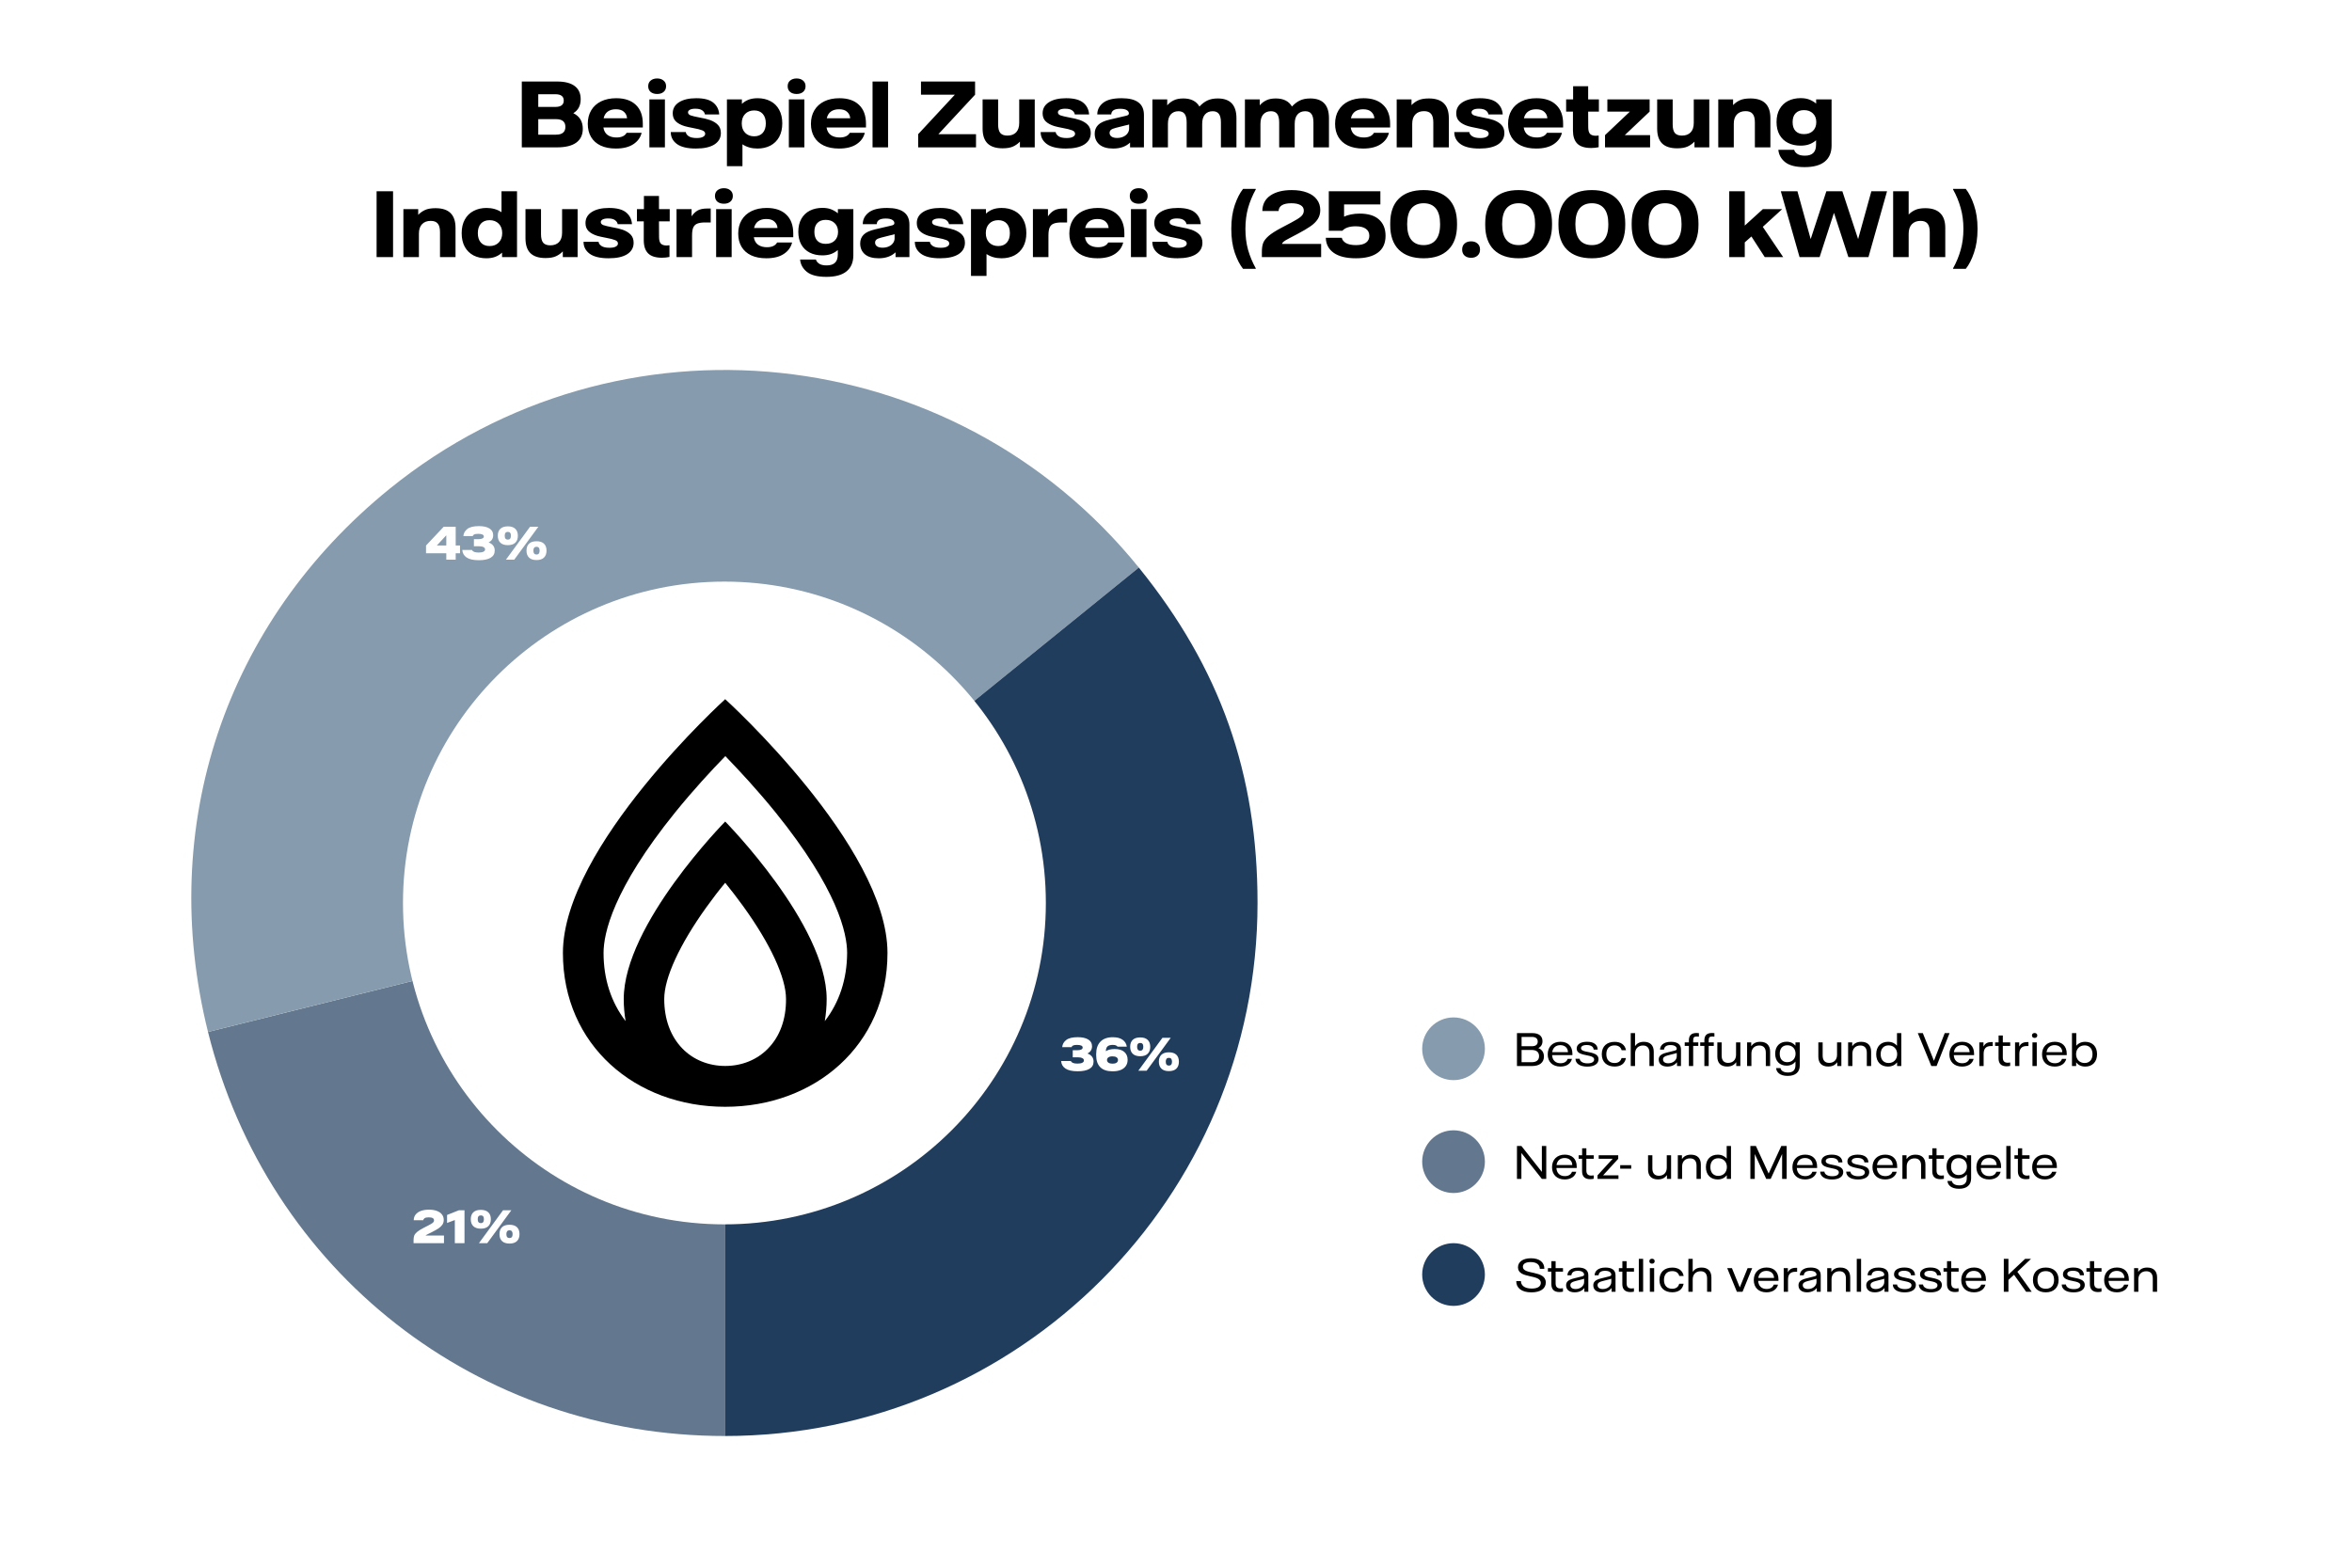
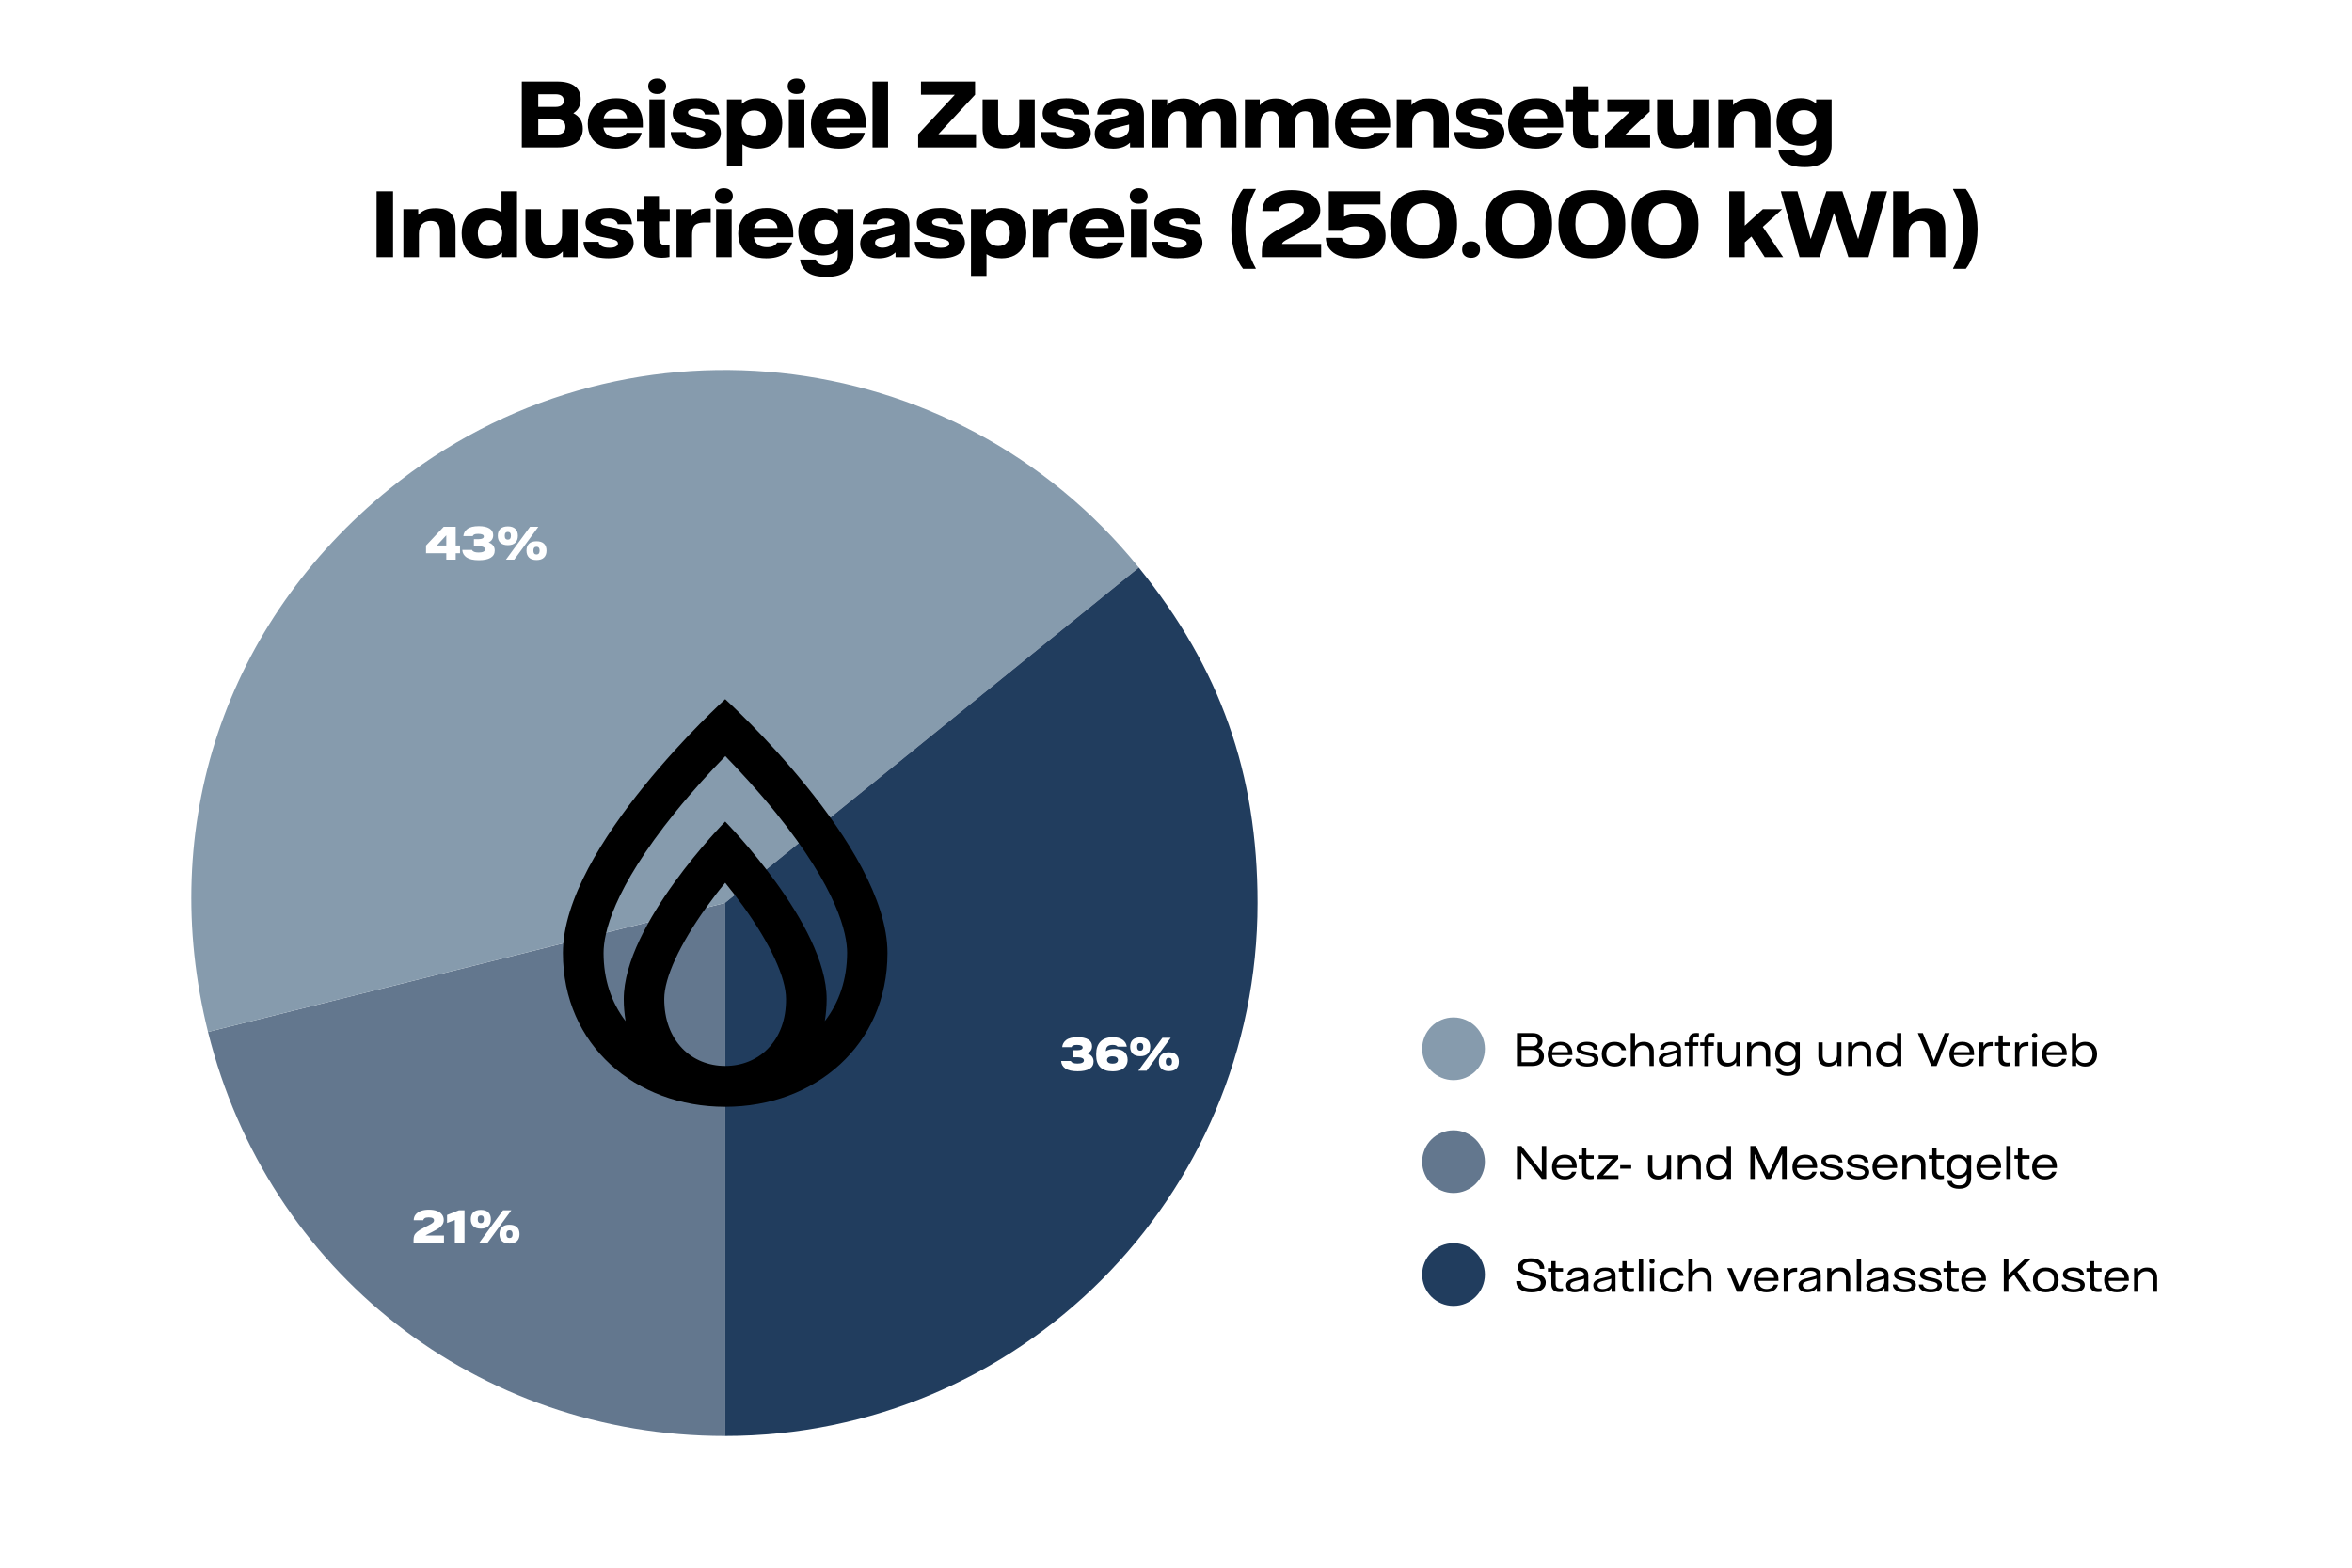
<svg xmlns="http://www.w3.org/2000/svg" fill="none" height="1000" viewBox="0 0 1500 1000" width="1500">
  <rect fill="white" height="1000" width="1500" />
  <path d="M462.284 576.008L132.658 658.26C170.785 811.305 304.683 916.002 462.284 916.002L462.284 576.008Z" fill="#63778E" />
  <path d="M462.286 576.006L726.295 362.041C608.221 216.114 394.303 193.612 248.495 311.781C143.513 396.863 99.98 527.077 132.66 658.258L462.286 576.006Z" fill="#869BAD" />
  <path d="M462.283 576.008L462.283 916.002C649.904 916.002 801.999 763.781 801.999 576.008C801.999 493.388 778.244 426.252 726.292 362.043L462.283 576.008Z" fill="#213D5E" />
-   <path d="M462 371C348.782 371 257 462.782 257 576C257 689.218 348.782 781 462 781C575.218 781 667 689.218 667 576C667 462.782 575.218 371 462 371Z" fill="white" />
  <path d="M462.5 446C462.5 446 359 539.82 359 607.869C359 666.748 405.365 706 462.5 706C519.635 706 566 666.748 566 607.869C566 539.82 462.5 446 462.5 446ZM489.79 668.857C482.853 676.011 473.179 679.954 462.5 679.954C451.913 679.954 442.147 676.011 435.21 668.857C427.635 661.062 423.619 650.148 423.619 637.217C423.619 623.735 433.476 602.367 450.635 578.522C454.651 572.928 458.667 567.7 462.5 563.115C466.151 567.608 469.984 572.561 473.909 577.972C491.341 602.092 501.29 623.644 501.29 637.217C501.381 650.24 497.365 661.153 489.79 668.857ZM526.024 651.34C526.754 646.847 527.21 642.169 527.21 637.309C527.21 589.619 462.5 524.046 462.5 524.046C462.5 524.046 397.79 589.711 397.79 637.309C397.79 642.169 398.246 646.847 398.976 651.34C389.758 639.326 384.921 624.561 384.921 607.869C384.921 595.489 390.853 567.425 430.464 518.36C441.964 504.145 453.464 491.672 462.591 482.317C471.627 491.672 483.218 504.145 494.718 518.36C534.329 567.425 540.262 595.489 540.262 607.869C540.171 624.561 535.333 639.326 526.024 651.34Z" fill="black" />
  <path d="M687.325 683.35C683.792 683.35 681.167 682.758 679.45 681.575C677.75 680.392 676.85 678.8 676.75 676.8H682.95C683.383 677.9 684.775 678.45 687.125 678.45C688.442 678.45 689.458 678.283 690.175 677.95C690.908 677.6 691.275 677.1 691.275 676.45C691.275 675.783 690.917 675.283 690.2 674.95C689.483 674.6 688.5 674.425 687.25 674.425H684.15V669.9H687.3C688.267 669.9 689.033 669.758 689.6 669.475C690.183 669.192 690.475 668.767 690.475 668.2C690.475 667.65 690.175 667.233 689.575 666.95C688.975 666.667 688.075 666.525 686.875 666.525C685.742 666.525 684.908 666.65 684.375 666.9C683.842 667.133 683.533 667.492 683.45 667.975H677.425C677.575 666.125 678.425 664.6 679.975 663.4C681.525 662.2 683.967 661.6 687.3 661.6C690.183 661.6 692.425 662.092 694.025 663.075C695.642 664.042 696.45 665.475 696.45 667.375C696.45 669.492 695.475 671.033 693.525 672C694.858 672.517 695.842 673.208 696.475 674.075C697.108 674.925 697.425 675.958 697.425 677.175C697.425 679.225 696.55 680.767 694.8 681.8C693.05 682.833 690.558 683.35 687.325 683.35ZM709.574 683.375C706.074 683.375 703.449 682.5 701.699 680.75C699.966 679 699.099 676.475 699.099 673.175V672.3C699.099 668.917 700.008 666.292 701.824 664.425C703.658 662.558 706.299 661.625 709.749 661.625C712.383 661.625 714.449 662.167 715.949 663.25C717.466 664.333 718.358 665.792 718.624 667.625H712.724C712.458 667.308 712.116 667.05 711.699 666.85C711.283 666.633 710.591 666.525 709.624 666.525C708.258 666.525 707.208 666.8 706.474 667.35C705.741 667.9 705.333 668.958 705.249 670.525C706.716 669.608 708.599 669.15 710.899 669.15C713.583 669.15 715.624 669.767 717.024 671C718.441 672.233 719.149 673.908 719.149 676.025C719.149 677.542 718.774 678.85 718.024 679.95C717.291 681.05 716.208 681.9 714.774 682.5C713.341 683.083 711.608 683.375 709.574 683.375ZM709.574 678.475C710.741 678.475 711.599 678.267 712.149 677.85C712.716 677.433 712.999 676.875 712.999 676.175C712.999 675.442 712.699 674.867 712.099 674.45C711.516 674.033 710.658 673.825 709.524 673.825C708.358 673.825 707.474 674.042 706.874 674.475C706.291 674.908 705.999 675.467 705.999 676.15C705.999 676.833 706.283 677.392 706.849 677.825C707.433 678.258 708.341 678.475 709.574 678.475ZM727.197 673.75C725.097 673.75 723.497 673.225 722.397 672.175C721.314 671.125 720.772 669.642 720.772 667.725C720.772 665.808 721.314 664.333 722.397 663.3C723.497 662.267 725.097 661.75 727.197 661.75C729.28 661.75 730.864 662.275 731.947 663.325C733.03 664.358 733.572 665.825 733.572 667.725C733.572 669.642 733.03 671.125 731.947 672.175C730.864 673.225 729.28 673.75 727.197 673.75ZM741.347 662H746.647L731.272 683H725.972L741.347 662ZM727.197 670.225C728.497 670.225 729.147 669.392 729.147 667.725C729.147 666.875 728.98 666.258 728.647 665.875C728.33 665.475 727.847 665.275 727.197 665.275C726.547 665.275 726.047 665.475 725.697 665.875C725.364 666.258 725.197 666.875 725.197 667.725C725.197 669.392 725.864 670.225 727.197 670.225ZM745.472 683.25C743.372 683.25 741.78 682.725 740.697 681.675C739.614 680.625 739.072 679.142 739.072 677.225C739.072 675.308 739.614 673.833 740.697 672.8C741.78 671.767 743.372 671.25 745.472 671.25C747.555 671.25 749.139 671.767 750.222 672.8C751.305 673.833 751.847 675.308 751.847 677.225C751.847 679.142 751.305 680.625 750.222 681.675C749.139 682.725 747.555 683.25 745.472 683.25ZM745.472 679.725C746.789 679.725 747.447 678.892 747.447 677.225C747.447 675.592 746.789 674.775 745.472 674.775C744.139 674.775 743.472 675.592 743.472 677.225C743.472 678.892 744.139 679.725 745.472 679.725Z" fill="white" />
  <path d="M284.625 352.9H271.7V347.975L282.975 336H290.625V347.975H293.375V352.9H290.625V357H284.625V352.9ZM284.625 347.975V341.5H284.575L278.575 347.975H284.625ZM305.411 357.35C301.878 357.35 299.253 356.758 297.536 355.575C295.836 354.392 294.936 352.8 294.836 350.8H301.036C301.469 351.9 302.861 352.45 305.211 352.45C306.528 352.45 307.544 352.283 308.261 351.95C308.994 351.6 309.361 351.1 309.361 350.45C309.361 349.783 309.003 349.283 308.286 348.95C307.569 348.6 306.586 348.425 305.336 348.425H302.236V343.9H305.386C306.353 343.9 307.119 343.758 307.686 343.475C308.269 343.192 308.561 342.767 308.561 342.2C308.561 341.65 308.261 341.233 307.661 340.95C307.061 340.667 306.161 340.525 304.961 340.525C303.828 340.525 302.994 340.65 302.461 340.9C301.928 341.133 301.619 341.492 301.536 341.975H295.511C295.661 340.125 296.511 338.6 298.061 337.4C299.611 336.2 302.053 335.6 305.386 335.6C308.269 335.6 310.511 336.092 312.111 337.075C313.728 338.042 314.536 339.475 314.536 341.375C314.536 343.492 313.561 345.033 311.611 346C312.944 346.517 313.928 347.208 314.561 348.075C315.194 348.925 315.511 349.958 315.511 351.175C315.511 353.225 314.636 354.767 312.886 355.8C311.136 356.833 308.644 357.35 305.411 357.35ZM323.896 347.75C321.796 347.75 320.196 347.225 319.096 346.175C318.013 345.125 317.471 343.642 317.471 341.725C317.471 339.808 318.013 338.333 319.096 337.3C320.196 336.267 321.796 335.75 323.896 335.75C325.979 335.75 327.563 336.275 328.646 337.325C329.729 338.358 330.271 339.825 330.271 341.725C330.271 343.642 329.729 345.125 328.646 346.175C327.563 347.225 325.979 347.75 323.896 347.75ZM338.046 336H343.346L327.971 357H322.671L338.046 336ZM323.896 344.225C325.196 344.225 325.846 343.392 325.846 341.725C325.846 340.875 325.679 340.258 325.346 339.875C325.029 339.475 324.546 339.275 323.896 339.275C323.246 339.275 322.746 339.475 322.396 339.875C322.063 340.258 321.896 340.875 321.896 341.725C321.896 343.392 322.563 344.225 323.896 344.225ZM342.171 357.25C340.071 357.25 338.479 356.725 337.396 355.675C336.313 354.625 335.771 353.142 335.771 351.225C335.771 349.308 336.313 347.833 337.396 346.8C338.479 345.767 340.071 345.25 342.171 345.25C344.254 345.25 345.838 345.767 346.921 346.8C348.004 347.833 348.546 349.308 348.546 351.225C348.546 353.142 348.004 354.625 346.921 355.675C345.838 356.725 344.254 357.25 342.171 357.25ZM342.171 353.725C343.488 353.725 344.146 352.892 344.146 351.225C344.146 349.592 343.488 348.775 342.171 348.775C340.838 348.775 340.171 349.592 340.171 351.225C340.171 352.892 340.838 353.725 342.171 353.725Z" fill="white" />
  <path d="M263.75 791.05C263.75 789.883 263.892 788.925 264.175 788.175C264.458 787.408 265.058 786.633 265.975 785.85C266.908 785.067 268.342 784.175 270.275 783.175L273.15 781.7C274.517 781 275.467 780.433 276 780C276.533 779.55 276.8 779.025 276.8 778.425C276.8 777.158 275.675 776.525 273.425 776.525C272.192 776.525 271.317 776.708 270.8 777.075C270.283 777.425 270.008 777.858 269.975 778.375H263.85C263.867 776.925 264.283 775.7 265.1 774.7C265.917 773.683 267.05 772.917 268.5 772.4C269.95 771.883 271.633 771.625 273.55 771.625C275.517 771.625 277.208 771.892 278.625 772.425C280.042 772.958 281.125 773.717 281.875 774.7C282.625 775.683 283 776.842 283 778.175C283 779.308 282.717 780.308 282.15 781.175C281.583 782.025 280.775 782.808 279.725 783.525C278.675 784.225 277.233 785.042 275.4 785.975L273.175 787.075C272.092 787.608 271.5 787.95 271.4 788.1H283.15V793H263.75V791.05ZM290.064 778.25L285.114 780.1V775L292.689 772H296.239V793H290.064V778.25ZM306.668 783.75C304.568 783.75 302.968 783.225 301.868 782.175C300.784 781.125 300.243 779.642 300.243 777.725C300.243 775.808 300.784 774.333 301.868 773.3C302.968 772.267 304.568 771.75 306.668 771.75C308.751 771.75 310.334 772.275 311.418 773.325C312.501 774.358 313.043 775.825 313.043 777.725C313.043 779.642 312.501 781.125 311.418 782.175C310.334 783.225 308.751 783.75 306.668 783.75ZM320.818 772H326.118L310.743 793H305.443L320.818 772ZM306.668 780.225C307.968 780.225 308.618 779.392 308.618 777.725C308.618 776.875 308.451 776.258 308.118 775.875C307.801 775.475 307.318 775.275 306.668 775.275C306.018 775.275 305.518 775.475 305.168 775.875C304.834 776.258 304.668 776.875 304.668 777.725C304.668 779.392 305.334 780.225 306.668 780.225ZM324.943 793.25C322.843 793.25 321.251 792.725 320.168 791.675C319.084 790.625 318.543 789.142 318.543 787.225C318.543 785.308 319.084 783.833 320.168 782.8C321.251 781.767 322.843 781.25 324.943 781.25C327.026 781.25 328.609 781.767 329.693 782.8C330.776 783.833 331.318 785.308 331.318 787.225C331.318 789.142 330.776 790.625 329.693 791.675C328.609 792.725 327.026 793.25 324.943 793.25ZM324.943 789.725C326.259 789.725 326.918 788.892 326.918 787.225C326.918 785.592 326.259 784.775 324.943 784.775C323.609 784.775 322.943 785.592 322.943 787.225C322.943 788.892 323.609 789.725 324.943 789.725Z" fill="white" />
  <path d="M365.633 72.2C369.667 74.167 371.683 77.483 371.683 82.15C371.683 86.017 370.283 88.967 367.483 91C364.717 93 360.617 94 355.183 94H332.783V52H355.333C360.267 52 364 52.967 366.533 54.9C369.067 56.8 370.333 59.583 370.333 63.25C370.333 67.35 368.767 70.333 365.633 72.2ZM343.283 60.1V68.2H354.133C357.733 68.2 359.533 66.85 359.533 64.15C359.533 61.45 357.733 60.1 354.133 60.1H343.283ZM354.583 85.9C356.583 85.9 358.083 85.483 359.083 84.65C360.083 83.783 360.583 82.55 360.583 80.95C360.583 77.65 358.583 76 354.583 76H343.283V85.9H354.583ZM409.956 81.3H384.806C385.173 83.5 386.089 85.117 387.556 86.15C389.056 87.183 390.923 87.7 393.156 87.7C396.356 87.7 398.523 86.7 399.656 84.7H409.206C408.473 87.733 406.706 90.167 403.906 92C401.139 93.833 397.423 94.75 392.756 94.75C388.989 94.75 385.756 94.117 383.056 92.85C380.389 91.583 378.356 89.767 376.956 87.4C375.556 85.033 374.856 82.233 374.856 79C374.856 75.667 375.589 72.783 377.056 70.35C378.523 67.883 380.623 65.983 383.356 64.65C386.089 63.317 389.306 62.65 393.006 62.65C398.406 62.65 402.573 64.067 405.506 66.9C408.473 69.7 409.956 73.717 409.956 78.95V81.3ZM399.906 75.45C399.806 73.85 399.173 72.5 398.006 71.4C396.839 70.267 395.089 69.7 392.756 69.7C390.689 69.7 388.973 70.183 387.606 71.15C386.273 72.117 385.389 73.55 384.956 75.45H399.906ZM414.149 63.4H424.049V94H414.149V63.4ZM419.099 59.95C417.399 59.95 416.015 59.517 414.949 58.65C413.915 57.75 413.399 56.533 413.399 55C413.399 53.467 413.915 52.267 414.949 51.4C416.015 50.5 417.399 50.05 419.099 50.05C420.799 50.05 422.165 50.5 423.199 51.4C424.265 52.267 424.799 53.467 424.799 55C424.799 56.533 424.265 57.75 423.199 58.65C422.165 59.517 420.799 59.95 419.099 59.95ZM443.835 94.75C438.368 94.75 434.318 93.783 431.685 91.85C429.085 89.917 427.785 87.383 427.785 84.25H437.385C437.451 85.183 438.035 86.05 439.135 86.85C440.268 87.65 442.001 88.05 444.335 88.05C446.101 88.05 447.435 87.8 448.335 87.3C449.268 86.8 449.735 86.15 449.735 85.35C449.735 84.35 449.118 83.617 447.885 83.15C446.685 82.65 444.785 82.167 442.185 81.7C439.551 81.2 437.685 80.783 436.585 80.45C434.218 79.717 432.368 78.717 431.035 77.45C429.701 76.15 429.035 74.433 429.035 72.3C429.035 69.267 430.385 66.9 433.085 65.2C435.785 63.5 439.435 62.65 444.035 62.65C449.001 62.65 452.635 63.6 454.935 65.5C457.235 67.4 458.485 69.9 458.685 73H449.585C449.385 71.933 448.801 71.067 447.835 70.4C446.868 69.7 445.401 69.35 443.435 69.35C441.935 69.35 440.785 69.567 439.985 70C439.185 70.433 438.785 70.983 438.785 71.65C438.785 72.517 439.335 73.167 440.435 73.6C441.568 74 443.368 74.433 445.835 74.9C448.868 75.433 451.218 76 452.885 76.6C454.985 77.367 456.651 78.4 457.885 79.7C459.118 81 459.735 82.717 459.735 84.85C459.735 87.95 458.368 90.383 455.635 92.15C452.901 93.883 448.968 94.75 443.835 94.75ZM463.602 63.4H473.152V66.25C474.452 65.05 475.902 64.15 477.502 63.55C479.135 62.95 481.019 62.65 483.152 62.65C486.285 62.65 489.035 63.283 491.402 64.55C493.769 65.783 495.602 67.6 496.902 70C498.235 72.4 498.902 75.283 498.902 78.65C498.902 82.05 498.235 84.967 496.902 87.4C495.569 89.8 493.702 91.633 491.302 92.9C488.902 94.133 486.152 94.75 483.052 94.75C479.419 94.75 476.235 93.85 473.502 92.05V106H463.602V63.4ZM481.002 86.95C483.335 86.95 485.152 86.217 486.452 84.75C487.752 83.283 488.402 81.267 488.402 78.7C488.402 76.133 487.752 74.117 486.452 72.65C485.152 71.183 483.335 70.45 481.002 70.45C478.602 70.45 476.669 71.2 475.202 72.7C473.769 74.2 473.052 76.2 473.052 78.7C473.052 81.2 473.769 83.2 475.202 84.7C476.669 86.2 478.602 86.95 481.002 86.95ZM503.094 63.4H512.994V94H503.094V63.4ZM508.044 59.95C506.344 59.95 504.961 59.517 503.894 58.65C502.861 57.75 502.344 56.533 502.344 55C502.344 53.467 502.861 52.267 503.894 51.4C504.961 50.5 506.344 50.05 508.044 50.05C509.744 50.05 511.111 50.5 512.144 51.4C513.211 52.267 513.744 53.467 513.744 55C513.744 56.533 513.211 57.75 512.144 58.65C511.111 59.517 509.744 59.95 508.044 59.95ZM552.28 81.3H527.13C527.497 83.5 528.413 85.117 529.88 86.15C531.38 87.183 533.247 87.7 535.48 87.7C538.68 87.7 540.847 86.7 541.98 84.7H551.53C550.797 87.733 549.03 90.167 546.23 92C543.463 93.833 539.747 94.75 535.08 94.75C531.313 94.75 528.08 94.117 525.38 92.85C522.713 91.583 520.68 89.767 519.28 87.4C517.88 85.033 517.18 82.233 517.18 79C517.18 75.667 517.913 72.783 519.38 70.35C520.847 67.883 522.947 65.983 525.68 64.65C528.413 63.317 531.63 62.65 535.33 62.65C540.73 62.65 544.897 64.067 547.83 66.9C550.797 69.7 552.28 73.717 552.28 78.95V81.3ZM542.23 75.45C542.13 73.85 541.497 72.5 540.33 71.4C539.163 70.267 537.413 69.7 535.08 69.7C533.013 69.7 531.297 70.183 529.93 71.15C528.597 72.117 527.713 73.55 527.28 75.45H542.23ZM556.473 52H566.373V94H556.473V52ZM585.559 85.6L608.959 60.4H587.359V52H621.859V60.4L598.459 85.6H622.459V94H585.559V85.6ZM639.411 94.6C635.145 94.6 631.945 93.567 629.811 91.5C627.711 89.433 626.661 86.267 626.661 82V63.4H636.561V79.35C636.561 81.883 637.028 83.717 637.961 84.85C638.928 85.95 640.428 86.5 642.461 86.5C644.828 86.5 646.678 85.817 648.011 84.45C649.345 83.05 650.011 81.033 650.011 78.4V63.4H659.911V94H650.461V90.35C649.228 91.65 647.778 92.683 646.111 93.45C644.445 94.217 642.211 94.6 639.411 94.6ZM679.733 94.75C674.267 94.75 670.217 93.783 667.583 91.85C664.983 89.917 663.683 87.383 663.683 84.25H673.283C673.35 85.183 673.933 86.05 675.033 86.85C676.167 87.65 677.9 88.05 680.233 88.05C682 88.05 683.333 87.8 684.233 87.3C685.167 86.8 685.633 86.15 685.633 85.35C685.633 84.35 685.017 83.617 683.783 83.15C682.583 82.65 680.683 82.167 678.083 81.7C675.45 81.2 673.583 80.783 672.483 80.45C670.117 79.717 668.267 78.717 666.933 77.45C665.6 76.15 664.933 74.433 664.933 72.3C664.933 69.267 666.283 66.9 668.983 65.2C671.683 63.5 675.333 62.65 679.933 62.65C684.9 62.65 688.533 63.6 690.833 65.5C693.133 67.4 694.383 69.9 694.583 73H685.483C685.283 71.933 684.7 71.067 683.733 70.4C682.767 69.7 681.3 69.35 679.333 69.35C677.833 69.35 676.683 69.567 675.883 70C675.083 70.433 674.683 70.983 674.683 71.65C674.683 72.517 675.233 73.167 676.333 73.6C677.467 74 679.267 74.433 681.733 74.9C684.767 75.433 687.117 76 688.783 76.6C690.883 77.367 692.55 78.4 693.783 79.7C695.017 81 695.633 82.717 695.633 84.85C695.633 87.95 694.267 90.383 691.533 92.15C688.8 93.883 684.867 94.75 679.733 94.75ZM709.95 94.75C706.117 94.75 703.184 93.9 701.15 92.2C699.15 90.467 698.15 88.15 698.15 85.25C698.15 83.05 698.867 81.217 700.3 79.75C701.734 78.25 704.267 77.083 707.9 76.25L717.95 73.9C718.717 73.733 719.234 73.533 719.5 73.3C719.8 73.067 719.95 72.75 719.95 72.35C719.95 71.483 719.5 70.783 718.6 70.25C717.7 69.683 716.3 69.4 714.4 69.4C710.7 69.4 708.8 70.6 708.7 73H699.8C699.8 70.067 701.017 67.617 703.45 65.65C705.884 63.65 709.834 62.65 715.3 62.65C720.1 62.65 723.667 63.533 726 65.3C728.367 67.033 729.55 69.717 729.55 73.35V94H720.7V90.95C718.034 93.483 714.45 94.75 709.95 94.75ZM712.45 88C713.917 88 715.234 87.733 716.4 87.2C717.567 86.667 718.467 85.95 719.1 85.05C719.767 84.117 720.1 83.117 720.1 82.05V79.4C719.767 79.5 719.367 79.617 718.9 79.75C718.467 79.85 718.084 79.933 717.75 80L711.6 81.55C710.134 81.917 709.1 82.35 708.5 82.85C707.934 83.35 707.65 83.983 707.65 84.75C707.65 85.717 708.05 86.5 708.85 87.1C709.684 87.7 710.884 88 712.45 88ZM734.95 63.4H744.4V67.2C745.566 65.833 746.95 64.767 748.55 64C750.15 63.2 752.183 62.8 754.65 62.8C759.516 62.8 762.95 64.517 764.95 67.95C766.483 66.283 768.133 65.017 769.9 64.15C771.7 63.25 773.95 62.8 776.65 62.8C784.583 62.8 788.55 67 788.55 75.4V94H778.65V78.1C778.65 75.6 778.216 73.783 777.35 72.65C776.516 71.517 775.2 70.95 773.4 70.95C771.3 70.95 769.65 71.65 768.45 73.05C767.283 74.417 766.7 76.417 766.7 79.05V94H756.8V78.1C756.8 75.6 756.366 73.783 755.5 72.65C754.666 71.517 753.35 70.95 751.55 70.95C749.45 70.95 747.8 71.65 746.6 73.05C745.433 74.417 744.85 76.417 744.85 79.05V94H734.95V63.4ZM793.954 63.4H803.404V67.2C804.57 65.833 805.954 64.767 807.554 64C809.154 63.2 811.187 62.8 813.654 62.8C818.52 62.8 821.954 64.517 823.954 67.95C825.487 66.283 827.137 65.017 828.904 64.15C830.704 63.25 832.954 62.8 835.654 62.8C843.587 62.8 847.554 67 847.554 75.4V94H837.654V78.1C837.654 75.6 837.22 73.783 836.354 72.65C835.52 71.517 834.204 70.95 832.404 70.95C830.304 70.95 828.654 71.65 827.454 73.05C826.287 74.417 825.704 76.417 825.704 79.05V94H815.804V78.1C815.804 75.6 815.37 73.783 814.504 72.65C813.67 71.517 812.354 70.95 810.554 70.95C808.454 70.95 806.804 71.65 805.604 73.05C804.437 74.417 803.854 76.417 803.854 79.05V94H793.954V63.4ZM886.557 81.3H861.407C861.774 83.5 862.691 85.117 864.157 86.15C865.657 87.183 867.524 87.7 869.757 87.7C872.957 87.7 875.124 86.7 876.257 84.7H885.807C885.074 87.733 883.307 90.167 880.507 92C877.741 93.833 874.024 94.75 869.357 94.75C865.591 94.75 862.357 94.117 859.657 92.85C856.991 91.583 854.957 89.767 853.557 87.4C852.157 85.033 851.457 82.233 851.457 79C851.457 75.667 852.191 72.783 853.657 70.35C855.124 67.883 857.224 65.983 859.957 64.65C862.691 63.317 865.907 62.65 869.607 62.65C875.007 62.65 879.174 64.067 882.107 66.9C885.074 69.7 886.557 73.717 886.557 78.95V81.3ZM876.507 75.45C876.407 73.85 875.774 72.5 874.607 71.4C873.441 70.267 871.691 69.7 869.357 69.7C867.291 69.7 865.574 70.183 864.207 71.15C862.874 72.117 861.991 73.55 861.557 75.45H876.507ZM890.75 63.4H900.2V67.05C901.434 65.75 902.884 64.717 904.55 63.95C906.217 63.183 908.45 62.8 911.25 62.8C915.517 62.8 918.7 63.833 920.8 65.9C922.934 67.967 924 71.133 924 75.4V94H914.1V78.05C914.1 75.517 913.617 73.7 912.65 72.6C911.717 71.467 910.234 70.9 908.2 70.9C905.834 70.9 903.984 71.6 902.65 73C901.317 74.367 900.65 76.367 900.65 79V94H890.75V63.4ZM943.522 94.75C938.056 94.75 934.006 93.783 931.372 91.85C928.772 89.917 927.472 87.383 927.472 84.25H937.072C937.139 85.183 937.722 86.05 938.822 86.85C939.956 87.65 941.689 88.05 944.022 88.05C945.789 88.05 947.122 87.8 948.022 87.3C948.956 86.8 949.422 86.15 949.422 85.35C949.422 84.35 948.806 83.617 947.572 83.15C946.372 82.65 944.472 82.167 941.872 81.7C939.239 81.2 937.372 80.783 936.272 80.45C933.906 79.717 932.056 78.717 930.722 77.45C929.389 76.15 928.722 74.433 928.722 72.3C928.722 69.267 930.072 66.9 932.772 65.2C935.472 63.5 939.122 62.65 943.722 62.65C948.689 62.65 952.322 63.6 954.622 65.5C956.922 67.4 958.172 69.9 958.372 73H949.272C949.072 71.933 948.489 71.067 947.522 70.4C946.556 69.7 945.089 69.35 943.122 69.35C941.622 69.35 940.472 69.567 939.672 70C938.872 70.433 938.472 70.983 938.472 71.65C938.472 72.517 939.022 73.167 940.122 73.6C941.256 74 943.056 74.433 945.522 74.9C948.556 75.433 950.906 76 952.572 76.6C954.672 77.367 956.339 78.4 957.572 79.7C958.806 81 959.422 82.717 959.422 84.85C959.422 87.95 958.056 90.383 955.322 92.15C952.589 93.883 948.656 94.75 943.522 94.75ZM996.889 81.3H971.739C972.106 83.5 973.023 85.117 974.489 86.15C975.989 87.183 977.856 87.7 980.089 87.7C983.289 87.7 985.456 86.7 986.589 84.7H996.139C995.406 87.733 993.639 90.167 990.839 92C988.073 93.833 984.356 94.75 979.689 94.75C975.923 94.75 972.689 94.117 969.989 92.85C967.323 91.583 965.289 89.767 963.889 87.4C962.489 85.033 961.789 82.233 961.789 79C961.789 75.667 962.523 72.783 963.989 70.35C965.456 67.883 967.556 65.983 970.289 64.65C973.023 63.317 976.239 62.65 979.939 62.65C985.339 62.65 989.506 64.067 992.439 66.9C995.406 69.7 996.889 73.717 996.889 78.95V81.3ZM986.839 75.45C986.739 73.85 986.106 72.5 984.939 71.4C983.773 70.267 982.023 69.7 979.689 69.7C977.623 69.7 975.906 70.183 974.539 71.15C973.206 72.117 972.323 73.55 971.889 75.45H986.839ZM1014.76 94.4C1010.72 94.4 1007.77 93.467 1005.91 91.6C1004.07 89.733 1003.16 86.95 1003.16 83.25V71.2H998.805V63.4H1003.26V55H1012.86V63.4H1019.71V71.2H1012.86L1012.91 81.15C1012.91 83.15 1013.29 84.567 1014.06 85.4C1014.86 86.2 1016.09 86.6 1017.76 86.6C1018.42 86.6 1019.02 86.55 1019.56 86.45V93.9C1018.06 94.233 1016.46 94.4 1014.76 94.4ZM1023.61 86.2L1039.46 71.2H1025.11V63.4H1052.06V71.2L1036.21 86.2H1052.36V94H1023.61V86.2ZM1069.61 94.6C1065.34 94.6 1062.14 93.567 1060.01 91.5C1057.91 89.433 1056.86 86.267 1056.86 82V63.4H1066.76V79.35C1066.76 81.883 1067.22 83.717 1068.16 84.85C1069.12 85.95 1070.62 86.5 1072.66 86.5C1075.02 86.5 1076.87 85.817 1078.21 84.45C1079.54 83.05 1080.21 81.033 1080.21 78.4V63.4H1090.11V94H1080.66V90.35C1079.42 91.65 1077.97 92.683 1076.31 93.45C1074.64 94.217 1072.41 94.6 1069.61 94.6ZM1095.83 63.4H1105.28V67.05C1106.51 65.75 1107.96 64.717 1109.63 63.95C1111.3 63.183 1113.53 62.8 1116.33 62.8C1120.6 62.8 1123.78 63.833 1125.88 65.9C1128.01 67.967 1129.08 71.133 1129.08 75.4V94H1119.18V78.05C1119.18 75.517 1118.7 73.7 1117.73 72.6C1116.8 71.467 1115.31 70.9 1113.28 70.9C1110.91 70.9 1109.06 71.6 1107.73 73C1106.4 74.367 1105.73 76.367 1105.73 79V94H1095.83V63.4ZM1150.9 106.6C1145.23 106.6 1141.08 105.533 1138.45 103.4C1135.85 101.3 1134.42 98.683 1134.15 95.55H1144.25C1144.45 96.483 1145.08 97.333 1146.15 98.1C1147.25 98.9 1148.9 99.3 1151.1 99.3C1153.5 99.3 1155.28 98.717 1156.45 97.55C1157.62 96.417 1158.2 94.65 1158.2 92.25V89.5C1156.87 90.633 1155.42 91.483 1153.85 92.05C1152.28 92.617 1150.45 92.9 1148.35 92.9C1145.28 92.9 1142.6 92.317 1140.3 91.15C1138 89.983 1136.2 88.267 1134.9 86C1133.63 83.733 1133 81.017 1133 77.85C1133 74.617 1133.65 71.85 1134.95 69.55C1136.28 67.25 1138.1 65.517 1140.4 64.35C1142.73 63.183 1145.4 62.6 1148.4 62.6C1150.43 62.6 1152.22 62.883 1153.75 63.45C1155.28 64.017 1156.78 64.883 1158.25 66.05V63.4H1168.1V92.8C1168.1 97.267 1166.67 100.683 1163.8 103.05C1160.93 105.417 1156.63 106.6 1150.9 106.6ZM1150.5 85.55C1152.9 85.55 1154.8 84.867 1156.2 83.5C1157.63 82.1 1158.35 80.233 1158.35 77.9C1158.35 75.567 1157.63 73.717 1156.2 72.35C1154.8 70.95 1152.9 70.25 1150.5 70.25C1148.2 70.25 1146.42 70.917 1145.15 72.25C1143.88 73.55 1143.25 75.433 1143.25 77.9C1143.25 80.367 1143.88 82.267 1145.15 83.6C1146.42 84.9 1148.2 85.55 1150.5 85.55ZM240.176 122H250.676V164H240.176V122ZM257.264 133.4H266.714V137.05C267.947 135.75 269.397 134.717 271.064 133.95C272.731 133.183 274.964 132.8 277.764 132.8C282.031 132.8 285.214 133.833 287.314 135.9C289.447 137.967 290.514 141.133 290.514 145.4V164H280.614V148.05C280.614 145.517 280.131 143.7 279.164 142.6C278.231 141.467 276.747 140.9 274.714 140.9C272.347 140.9 270.497 141.6 269.164 143C267.831 144.367 267.164 146.367 267.164 149V164H257.264V133.4ZM310.186 164.75C307.053 164.75 304.303 164.133 301.936 162.9C299.569 161.633 297.719 159.8 296.386 157.4C295.086 155 294.436 152.117 294.436 148.75C294.436 145.35 295.103 142.45 296.436 140.05C297.769 137.617 299.636 135.783 302.036 134.55C304.436 133.283 307.186 132.65 310.286 132.65C313.919 132.65 317.103 133.55 319.836 135.35V122H329.736V164H320.186V161.15C318.886 162.35 317.419 163.25 315.786 163.85C314.186 164.45 312.319 164.75 310.186 164.75ZM312.236 156.95C314.669 156.95 316.619 156.2 318.086 154.7C319.553 153.2 320.286 151.2 320.286 148.7C320.286 146.2 319.553 144.2 318.086 142.7C316.619 141.2 314.669 140.45 312.236 140.45C309.869 140.45 308.019 141.183 306.686 142.65C305.386 144.117 304.736 146.133 304.736 148.7C304.736 151.267 305.386 153.283 306.686 154.75C308.019 156.217 309.869 156.95 312.236 156.95ZM347.878 164.6C343.611 164.6 340.411 163.567 338.278 161.5C336.178 159.433 335.128 156.267 335.128 152V133.4H345.028V149.35C345.028 151.883 345.495 153.717 346.428 154.85C347.395 155.95 348.895 156.5 350.928 156.5C353.295 156.5 355.145 155.817 356.478 154.45C357.811 153.05 358.478 151.033 358.478 148.4V133.4H368.378V164H358.928V160.35C357.695 161.65 356.245 162.683 354.578 163.45C352.911 164.217 350.678 164.6 347.878 164.6ZM388.2 164.75C382.733 164.75 378.683 163.783 376.05 161.85C373.45 159.917 372.15 157.383 372.15 154.25H381.75C381.817 155.183 382.4 156.05 383.5 156.85C384.633 157.65 386.367 158.05 388.7 158.05C390.467 158.05 391.8 157.8 392.7 157.3C393.633 156.8 394.1 156.15 394.1 155.35C394.1 154.35 393.483 153.617 392.25 153.15C391.05 152.65 389.15 152.167 386.55 151.7C383.917 151.2 382.05 150.783 380.95 150.45C378.583 149.717 376.733 148.717 375.4 147.45C374.067 146.15 373.4 144.433 373.4 142.3C373.4 139.267 374.75 136.9 377.45 135.2C380.15 133.5 383.8 132.65 388.4 132.65C393.367 132.65 397 133.6 399.3 135.5C401.6 137.4 402.85 139.9 403.05 143H393.95C393.75 141.933 393.167 141.067 392.2 140.4C391.233 139.7 389.767 139.35 387.8 139.35C386.3 139.35 385.15 139.567 384.35 140C383.55 140.433 383.15 140.983 383.15 141.65C383.15 142.517 383.7 143.167 384.8 143.6C385.933 144 387.733 144.433 390.2 144.9C393.233 145.433 395.583 146 397.25 146.6C399.35 147.367 401.017 148.4 402.25 149.7C403.483 151 404.1 152.717 404.1 154.85C404.1 157.95 402.733 160.383 400 162.15C397.267 163.883 393.333 164.75 388.2 164.75ZM422.167 164.4C418.134 164.4 415.184 163.467 413.317 161.6C411.484 159.733 410.567 156.95 410.567 153.25V141.2H406.217V133.4H410.667V125H420.267V133.4H427.117V141.2H420.267L420.317 151.15C420.317 153.15 420.701 154.567 421.467 155.4C422.267 156.2 423.501 156.6 425.167 156.6C425.834 156.6 426.434 156.55 426.967 156.45V163.9C425.467 164.233 423.867 164.4 422.167 164.4ZM431.463 133.4H441.063V138C442.13 136.4 443.397 135.167 444.863 134.3C446.363 133.433 448.463 133 451.163 133H453.263V141.9H449.863C447.697 141.9 446.013 142.133 444.813 142.6C443.613 143.033 442.73 143.85 442.163 145.05C441.63 146.217 441.363 147.933 441.363 150.2V164H431.463V133.4ZM456.717 133.4H466.617V164H456.717V133.4ZM461.667 129.95C459.967 129.95 458.584 129.517 457.517 128.65C456.484 127.75 455.967 126.533 455.967 125C455.967 123.467 456.484 122.267 457.517 121.4C458.584 120.5 459.967 120.05 461.667 120.05C463.367 120.05 464.734 120.5 465.767 121.4C466.834 122.267 467.367 123.467 467.367 125C467.367 126.533 466.834 127.75 465.767 128.65C464.734 129.517 463.367 129.95 461.667 129.95ZM505.903 151.3H480.753C481.12 153.5 482.036 155.117 483.503 156.15C485.003 157.183 486.87 157.7 489.103 157.7C492.303 157.7 494.47 156.7 495.603 154.7H505.153C504.42 157.733 502.653 160.167 499.853 162C497.086 163.833 493.37 164.75 488.703 164.75C484.936 164.75 481.703 164.117 479.003 162.85C476.336 161.583 474.303 159.767 472.903 157.4C471.503 155.033 470.803 152.233 470.803 149C470.803 145.667 471.536 142.783 473.003 140.35C474.47 137.883 476.57 135.983 479.303 134.65C482.036 133.317 485.253 132.65 488.953 132.65C494.353 132.65 498.52 134.067 501.453 136.9C504.42 139.7 505.903 143.717 505.903 148.95V151.3ZM495.853 145.45C495.753 143.85 495.12 142.5 493.953 141.4C492.786 140.267 491.036 139.7 488.703 139.7C486.636 139.7 484.92 140.183 483.553 141.15C482.22 142.117 481.336 143.55 480.903 145.45H495.853ZM527.023 176.6C521.357 176.6 517.207 175.533 514.573 173.4C511.973 171.3 510.54 168.683 510.273 165.55H520.373C520.573 166.483 521.207 167.333 522.273 168.1C523.373 168.9 525.023 169.3 527.223 169.3C529.623 169.3 531.407 168.717 532.573 167.55C533.74 166.417 534.323 164.65 534.323 162.25V159.5C532.99 160.633 531.54 161.483 529.973 162.05C528.407 162.617 526.573 162.9 524.473 162.9C521.407 162.9 518.723 162.317 516.423 161.15C514.123 159.983 512.323 158.267 511.023 156C509.757 153.733 509.123 151.017 509.123 147.85C509.123 144.617 509.773 141.85 511.073 139.55C512.407 137.25 514.223 135.517 516.523 134.35C518.857 133.183 521.523 132.6 524.523 132.6C526.557 132.6 528.34 132.883 529.873 133.45C531.407 134.017 532.907 134.883 534.373 136.05V133.4H544.223V162.8C544.223 167.267 542.79 170.683 539.923 173.05C537.057 175.417 532.757 176.6 527.023 176.6ZM526.623 155.55C529.023 155.55 530.923 154.867 532.323 153.5C533.757 152.1 534.473 150.233 534.473 147.9C534.473 145.567 533.757 143.717 532.323 142.35C530.923 140.95 529.023 140.25 526.623 140.25C524.323 140.25 522.54 140.917 521.273 142.25C520.007 143.55 519.373 145.433 519.373 147.9C519.373 150.367 520.007 152.267 521.273 153.6C522.54 154.9 524.323 155.55 526.623 155.55ZM560.39 164.75C556.557 164.75 553.623 163.9 551.59 162.2C549.59 160.467 548.59 158.15 548.59 155.25C548.59 153.05 549.307 151.217 550.74 149.75C552.173 148.25 554.707 147.083 558.34 146.25L568.39 143.9C569.157 143.733 569.673 143.533 569.94 143.3C570.24 143.067 570.39 142.75 570.39 142.35C570.39 141.483 569.94 140.783 569.04 140.25C568.14 139.683 566.74 139.4 564.84 139.4C561.14 139.4 559.24 140.6 559.14 143H550.24C550.24 140.067 551.457 137.617 553.89 135.65C556.323 133.65 560.273 132.65 565.74 132.65C570.54 132.65 574.107 133.533 576.44 135.3C578.807 137.033 579.99 139.717 579.99 143.35V164H571.14V160.95C568.473 163.483 564.89 164.75 560.39 164.75ZM562.89 158C564.357 158 565.673 157.733 566.84 157.2C568.007 156.667 568.907 155.95 569.54 155.05C570.207 154.117 570.54 153.117 570.54 152.05V149.4C570.207 149.5 569.807 149.617 569.34 149.75C568.907 149.85 568.523 149.933 568.19 150L562.04 151.55C560.573 151.917 559.54 152.35 558.94 152.85C558.373 153.35 558.09 153.983 558.09 154.75C558.09 155.717 558.49 156.5 559.29 157.1C560.123 157.7 561.323 158 562.89 158ZM599.489 164.75C594.022 164.75 589.972 163.783 587.339 161.85C584.739 159.917 583.439 157.383 583.439 154.25H593.039C593.106 155.183 593.689 156.05 594.789 156.85C595.922 157.65 597.656 158.05 599.989 158.05C601.756 158.05 603.089 157.8 603.989 157.3C604.922 156.8 605.389 156.15 605.389 155.35C605.389 154.35 604.772 153.617 603.539 153.15C602.339 152.65 600.439 152.167 597.839 151.7C595.206 151.2 593.339 150.783 592.239 150.45C589.872 149.717 588.022 148.717 586.689 147.45C585.356 146.15 584.689 144.433 584.689 142.3C584.689 139.267 586.039 136.9 588.739 135.2C591.439 133.5 595.089 132.65 599.689 132.65C604.656 132.65 608.289 133.6 610.589 135.5C612.889 137.4 614.139 139.9 614.339 143H605.239C605.039 141.933 604.456 141.067 603.489 140.4C602.522 139.7 601.056 139.35 599.089 139.35C597.589 139.35 596.439 139.567 595.639 140C594.839 140.433 594.439 140.983 594.439 141.65C594.439 142.517 594.989 143.167 596.089 143.6C597.222 144 599.022 144.433 601.489 144.9C604.522 145.433 606.872 146 608.539 146.6C610.639 147.367 612.306 148.4 613.539 149.7C614.772 151 615.389 152.717 615.389 154.85C615.389 157.95 614.022 160.383 611.289 162.15C608.556 163.883 604.622 164.75 599.489 164.75ZM619.256 133.4H628.806V136.25C630.106 135.05 631.556 134.15 633.156 133.55C634.79 132.95 636.673 132.65 638.806 132.65C641.94 132.65 644.69 133.283 647.056 134.55C649.423 135.783 651.256 137.6 652.556 140C653.89 142.4 654.556 145.283 654.556 148.65C654.556 152.05 653.89 154.967 652.556 157.4C651.223 159.8 649.356 161.633 646.956 162.9C644.556 164.133 641.806 164.75 638.706 164.75C635.073 164.75 631.89 163.85 629.156 162.05V176H619.256V133.4ZM636.656 156.95C638.99 156.95 640.806 156.217 642.106 154.75C643.406 153.283 644.056 151.267 644.056 148.7C644.056 146.133 643.406 144.117 642.106 142.65C640.806 141.183 638.99 140.45 636.656 140.45C634.256 140.45 632.323 141.2 630.856 142.7C629.423 144.2 628.706 146.2 628.706 148.7C628.706 151.2 629.423 153.2 630.856 154.7C632.323 156.2 634.256 156.95 636.656 156.95ZM658.748 133.4H668.348V138C669.415 136.4 670.682 135.167 672.148 134.3C673.648 133.433 675.748 133 678.448 133H680.548V141.9H677.148C674.982 141.9 673.298 142.133 672.098 142.6C670.898 143.033 670.015 143.85 669.448 145.05C668.915 146.217 668.648 147.933 668.648 150.2V164H658.748V133.4ZM717.075 151.3H691.925C692.292 153.5 693.208 155.117 694.675 156.15C696.175 157.183 698.042 157.7 700.275 157.7C703.475 157.7 705.642 156.7 706.775 154.7H716.325C715.592 157.733 713.825 160.167 711.025 162C708.258 163.833 704.542 164.75 699.875 164.75C696.108 164.75 692.875 164.117 690.175 162.85C687.508 161.583 685.475 159.767 684.075 157.4C682.675 155.033 681.975 152.233 681.975 149C681.975 145.667 682.708 142.783 684.175 140.35C685.642 137.883 687.742 135.983 690.475 134.65C693.208 133.317 696.425 132.65 700.125 132.65C705.525 132.65 709.692 134.067 712.625 136.9C715.592 139.7 717.075 143.717 717.075 148.95V151.3ZM707.025 145.45C706.925 143.85 706.292 142.5 705.125 141.4C703.958 140.267 702.208 139.7 699.875 139.7C697.808 139.7 696.092 140.183 694.725 141.15C693.392 142.117 692.508 143.55 692.075 145.45H707.025ZM721.268 133.4H731.168V164H721.268V133.4ZM726.218 129.95C724.518 129.95 723.135 129.517 722.068 128.65C721.035 127.75 720.518 126.533 720.518 125C720.518 123.467 721.035 122.267 722.068 121.4C723.135 120.5 724.518 120.05 726.218 120.05C727.918 120.05 729.285 120.5 730.318 121.4C731.385 122.267 731.918 123.467 731.918 125C731.918 126.533 731.385 127.75 730.318 128.65C729.285 129.517 727.918 129.95 726.218 129.95ZM750.954 164.75C745.487 164.75 741.437 163.783 738.804 161.85C736.204 159.917 734.904 157.383 734.904 154.25H744.504C744.571 155.183 745.154 156.05 746.254 156.85C747.387 157.65 749.121 158.05 751.454 158.05C753.221 158.05 754.554 157.8 755.454 157.3C756.387 156.8 756.854 156.15 756.854 155.35C756.854 154.35 756.237 153.617 755.004 153.15C753.804 152.65 751.904 152.167 749.304 151.7C746.671 151.2 744.804 150.783 743.704 150.45C741.337 149.717 739.487 148.717 738.154 147.45C736.821 146.15 736.154 144.433 736.154 142.3C736.154 139.267 737.504 136.9 740.204 135.2C742.904 133.5 746.554 132.65 751.154 132.65C756.121 132.65 759.754 133.6 762.054 135.5C764.354 137.4 765.604 139.9 765.804 143H756.704C756.504 141.933 755.921 141.067 754.954 140.4C753.987 139.7 752.521 139.35 750.554 139.35C749.054 139.35 747.904 139.567 747.104 140C746.304 140.433 745.904 140.983 745.904 141.65C745.904 142.517 746.454 143.167 747.554 143.6C748.687 144 750.487 144.433 752.954 144.9C755.987 145.433 758.337 146 760.004 146.6C762.104 147.367 763.771 148.4 765.004 149.7C766.237 151 766.854 152.717 766.854 154.85C766.854 157.95 765.487 160.383 762.754 162.15C760.021 163.883 756.087 164.75 750.954 164.75ZM792.771 171.5C790.738 168.967 788.971 165.533 787.471 161.2C786.004 156.833 785.271 151.833 785.271 146.2V145.8C785.271 140.167 786.004 135.183 787.471 130.85C788.971 126.483 790.738 123.033 792.771 120.5H800.871V120.85C798.771 124.617 797.138 128.55 795.971 132.65C794.838 136.717 794.271 141.15 794.271 145.95V146.05C794.271 150.85 794.838 155.3 795.971 159.4C797.138 163.467 798.771 167.383 800.871 171.15V171.5H792.771ZM804.762 160.65C804.762 158.417 805.028 156.567 805.562 155.1C806.095 153.633 807.245 152.117 809.012 150.55C810.812 148.983 813.578 147.217 817.312 145.25L823.562 141.95C826.495 140.417 828.545 139.133 829.712 138.1C830.912 137.033 831.512 135.783 831.512 134.35C831.512 132.783 830.812 131.617 829.412 130.85C828.045 130.05 826.095 129.65 823.562 129.65C818.328 129.65 815.612 131.3 815.412 134.6H805.062C805.128 130.3 806.845 127 810.212 124.7C813.612 122.4 818.145 121.25 823.812 121.25C827.645 121.25 830.928 121.783 833.662 122.85C836.395 123.883 838.462 125.367 839.862 127.3C841.295 129.2 842.012 131.433 842.012 134C842.012 136.167 841.478 138.083 840.412 139.75C839.345 141.417 837.795 142.95 835.762 144.35C833.762 145.75 830.995 147.383 827.462 149.25L822.312 151.95C820.378 152.95 819.128 153.7 818.562 154.2C817.995 154.7 817.678 155.167 817.612 155.6H842.562V164H804.762V160.65ZM864.743 164.75C858.543 164.75 853.81 163.583 850.543 161.25C847.31 158.917 845.643 155.733 845.543 151.7H855.743C856.01 153.033 856.893 154.15 858.393 155.05C859.926 155.917 862.06 156.35 864.793 156.35C867.626 156.35 869.743 155.833 871.143 154.8C872.576 153.767 873.293 152.3 873.293 150.4C873.293 148.467 872.56 146.983 871.093 145.95C869.66 144.883 867.493 144.35 864.593 144.35C860.66 144.35 857.826 145.3 856.093 147.2H847.443V122H880.343V130.4H857.193V138.2C858.393 137.6 859.843 137.133 861.543 136.8C863.243 136.433 865.093 136.25 867.093 136.25C872.593 136.25 876.726 137.517 879.493 140.05C882.26 142.55 883.643 146 883.643 150.4C883.643 155.167 882.01 158.75 878.743 161.15C875.51 163.55 870.843 164.75 864.743 164.75ZM907.924 164.75C901.091 164.75 895.824 162.933 892.124 159.3C888.458 155.667 886.624 150.417 886.624 143.55V142.45C886.624 135.583 888.458 130.333 892.124 126.7C895.824 123.067 901.091 121.25 907.924 121.25C914.758 121.25 920.008 123.067 923.674 126.7C927.374 130.333 929.224 135.583 929.224 142.45V143.55C929.224 150.417 927.374 155.667 923.674 159.3C920.008 162.933 914.758 164.75 907.924 164.75ZM907.924 156.35C911.291 156.35 913.874 155.25 915.674 153.05C917.508 150.85 918.424 147.55 918.424 143.15V142.85C918.424 138.45 917.524 135.15 915.724 132.95C913.924 130.75 911.324 129.65 907.924 129.65C904.558 129.65 901.958 130.75 900.124 132.95C898.324 135.15 897.424 138.45 897.424 142.85V143.15C897.424 147.55 898.324 150.85 900.124 153.05C901.924 155.25 904.524 156.35 907.924 156.35ZM938.196 164.45C936.496 164.45 935.113 163.983 934.046 163.05C933.013 162.117 932.496 160.833 932.496 159.2C932.496 157.567 933.013 156.283 934.046 155.35C935.113 154.417 936.496 153.95 938.196 153.95C939.896 153.95 941.263 154.417 942.296 155.35C943.363 156.283 943.896 157.567 943.896 159.2C943.896 160.833 943.363 162.117 942.296 163.05C941.263 163.983 939.896 164.45 938.196 164.45ZM968.51 164.75C961.677 164.75 956.41 162.933 952.71 159.3C949.043 155.667 947.21 150.417 947.21 143.55V142.45C947.21 135.583 949.043 130.333 952.71 126.7C956.41 123.067 961.677 121.25 968.51 121.25C975.343 121.25 980.593 123.067 984.26 126.7C987.96 130.333 989.81 135.583 989.81 142.45V143.55C989.81 150.417 987.96 155.667 984.26 159.3C980.593 162.933 975.343 164.75 968.51 164.75ZM968.51 156.35C971.877 156.35 974.46 155.25 976.26 153.05C978.093 150.85 979.01 147.55 979.01 143.15V142.85C979.01 138.45 978.11 135.15 976.31 132.95C974.51 130.75 971.91 129.65 968.51 129.65C965.143 129.65 962.543 130.75 960.71 132.95C958.91 135.15 958.01 138.45 958.01 142.85V143.15C958.01 147.55 958.91 150.85 960.71 153.05C962.51 155.25 965.11 156.35 968.51 156.35ZM1015.21 164.75C1008.38 164.75 1003.11 162.933 999.409 159.3C995.743 155.667 993.909 150.417 993.909 143.55V142.45C993.909 135.583 995.743 130.333 999.409 126.7C1003.11 123.067 1008.38 121.25 1015.21 121.25C1022.04 121.25 1027.29 123.067 1030.96 126.7C1034.66 130.333 1036.51 135.583 1036.51 142.45V143.55C1036.51 150.417 1034.66 155.667 1030.96 159.3C1027.29 162.933 1022.04 164.75 1015.21 164.75ZM1015.21 156.35C1018.58 156.35 1021.16 155.25 1022.96 153.05C1024.79 150.85 1025.71 147.55 1025.71 143.15V142.85C1025.71 138.45 1024.81 135.15 1023.01 132.95C1021.21 130.75 1018.61 129.65 1015.21 129.65C1011.84 129.65 1009.24 130.75 1007.41 132.95C1005.61 135.15 1004.71 138.45 1004.71 142.85V143.15C1004.71 147.55 1005.61 150.85 1007.41 153.05C1009.21 155.25 1011.81 156.35 1015.21 156.35ZM1061.91 164.75C1055.08 164.75 1049.81 162.933 1046.11 159.3C1042.44 155.667 1040.61 150.417 1040.61 143.55V142.45C1040.61 135.583 1042.44 130.333 1046.11 126.7C1049.81 123.067 1055.08 121.25 1061.91 121.25C1068.74 121.25 1073.99 123.067 1077.66 126.7C1081.36 130.333 1083.21 135.583 1083.21 142.45V143.55C1083.21 150.417 1081.36 155.667 1077.66 159.3C1073.99 162.933 1068.74 164.75 1061.91 164.75ZM1061.91 156.35C1065.28 156.35 1067.86 155.25 1069.66 153.05C1071.49 150.85 1072.41 147.55 1072.41 143.15V142.85C1072.41 138.45 1071.51 135.15 1069.71 132.95C1067.91 130.75 1065.31 129.65 1061.91 129.65C1058.54 129.65 1055.94 130.75 1054.11 132.95C1052.31 135.15 1051.41 138.45 1051.41 142.85V143.15C1051.41 147.55 1052.31 150.85 1054.11 153.05C1055.91 155.25 1058.51 156.35 1061.91 156.35ZM1116.98 150.85L1112.73 154.6V164H1102.83V122H1112.73V143.9L1124.28 133.4H1136.58L1124.23 144.7L1137.23 164H1125.48L1116.98 150.85ZM1135.72 122H1146.32L1154.72 152.35H1154.82L1164.77 122H1174.97L1184.97 152.35H1185.07L1193.47 122H1203.47L1191.62 164H1178.82L1169.67 135.9H1169.57L1160.47 164H1147.67L1135.72 122ZM1207.36 122H1217.26V136.85C1218.36 135.683 1219.73 134.717 1221.36 133.95C1223 133.183 1225.18 132.8 1227.91 132.8C1232.11 132.8 1235.28 133.867 1237.41 136C1239.55 138.1 1240.61 141.233 1240.61 145.4V164H1230.71V148.05C1230.71 145.55 1230.23 143.733 1229.26 142.6C1228.33 141.467 1226.86 140.9 1224.86 140.9C1222.5 140.9 1220.63 141.617 1219.26 143.05C1217.93 144.483 1217.26 146.517 1217.26 149.15V164H1207.36V122ZM1245.58 171.15C1247.68 167.383 1249.3 163.467 1250.43 159.4C1251.6 155.3 1252.18 150.85 1252.18 146.05V145.95C1252.18 141.15 1251.6 136.717 1250.43 132.65C1249.3 128.55 1247.68 124.617 1245.58 120.85V120.5H1253.68C1255.72 123.033 1257.47 126.483 1258.93 130.85C1260.43 135.183 1261.18 140.167 1261.18 145.8V146.2C1261.18 151.833 1260.43 156.833 1258.93 161.2C1257.47 165.533 1255.72 168.967 1253.68 171.5H1245.58V171.15Z" fill="black" />
  <path d="M981.08 668.551C983.43 669.501 984.65 671.376 984.65 673.951C984.65 677.701 981.97 680.001 977.03 680.001H967.45V659.001H977.3C981.4 659.001 983.73 660.876 983.73 664.151C983.73 666.201 982.8 667.726 981.08 668.551ZM976.95 661.426H970.4V667.376H976.95C979.48 667.376 980.7 666.276 980.7 664.401C980.7 662.526 979.48 661.426 976.95 661.426ZM976.78 677.576C979.98 677.576 981.55 676.126 981.55 673.676C981.55 671.201 979.98 669.751 976.78 669.751H970.4V677.576H976.78ZM1002.81 672.151V673.051H989.86C990.03 676.376 992.13 678.226 995.23 678.226C997.83 678.226 999.28 676.976 999.78 675.451H1002.51C1001.83 678.276 999.28 680.351 995.16 680.351C990.26 680.351 987.06 677.401 987.06 672.551C987.06 667.676 990.26 664.526 995.21 664.526C999.81 664.526 1002.81 667.251 1002.81 672.151ZM989.93 671.151H999.98C999.91 668.351 997.93 666.676 995.08 666.676C992.23 666.676 990.36 668.326 989.93 671.151ZM1012.29 680.376C1007.29 680.376 1004.77 678.176 1004.77 675.376H1007.47C1007.49 676.526 1008.77 678.301 1012.47 678.301C1015.49 678.301 1016.67 677.126 1016.67 675.851C1016.67 673.376 1012.04 673.451 1008.84 672.401C1006.97 671.801 1005.54 670.851 1005.54 668.851C1005.54 666.201 1008.04 664.526 1012.14 664.526C1016.72 664.526 1018.89 666.576 1018.94 669.501H1016.37C1016.27 667.926 1014.97 666.601 1011.92 666.601C1009.39 666.601 1008.29 667.526 1008.29 668.626C1008.29 670.901 1012.97 670.751 1016.22 671.901C1018.04 672.526 1019.47 673.576 1019.47 675.676C1019.47 678.526 1016.87 680.376 1012.29 680.376ZM1029.74 680.326C1025.01 680.326 1021.54 677.676 1021.54 672.451C1021.54 667.226 1024.99 664.576 1029.74 664.576C1033.54 664.576 1036.31 666.276 1036.99 669.901H1034.19C1033.64 667.851 1032.01 666.826 1029.69 666.826C1026.49 666.826 1024.44 668.776 1024.44 672.451C1024.44 676.101 1026.46 678.076 1029.69 678.076C1031.94 678.076 1033.56 677.101 1034.16 674.901H1036.96C1036.26 678.576 1033.59 680.326 1029.74 680.326ZM1040.01 680.001V659.001H1042.76V667.276C1043.81 665.826 1045.36 664.551 1048.39 664.551C1052.46 664.551 1054.69 666.826 1054.69 670.876V680.001H1051.94V671.526C1051.94 668.426 1050.41 666.901 1047.81 666.901C1044.81 666.901 1042.76 668.926 1042.76 672.076V680.001H1040.01ZM1063.37 680.351C1059.7 680.351 1057.87 678.501 1057.87 675.876C1057.87 674.176 1058.62 672.526 1062.65 671.526L1067.82 670.226C1068.97 669.951 1069.35 669.676 1069.35 669.026C1069.35 667.976 1068.4 666.626 1065.4 666.626C1062.7 666.626 1061.42 667.701 1061.25 669.501H1058.7C1058.77 667.051 1060.65 664.551 1065.67 664.551C1069.55 664.551 1072.05 666.026 1072.05 669.426V680.001H1069.52V677.601C1068.47 678.976 1066.47 680.351 1063.37 680.351ZM1063.95 678.251C1066.97 678.251 1069.37 676.276 1069.37 673.776V671.651C1069.02 671.826 1068.65 671.951 1067.7 672.176L1063.7 673.201C1061.5 673.751 1060.6 674.476 1060.6 675.776C1060.6 677.276 1061.8 678.251 1063.95 678.251ZM1082.12 661.151C1080.42 661.151 1079.84 661.776 1079.84 663.576V664.901H1083.09V667.176H1079.84V680.001H1077.09V667.176H1074.44V664.901H1077.09V663.651C1077.09 660.576 1078.54 658.926 1081.97 658.926C1082.49 658.926 1083.02 658.976 1083.49 659.026V661.251C1083.04 661.201 1082.52 661.151 1082.12 661.151ZM1091.99 661.151C1090.29 661.151 1089.72 661.776 1089.72 663.576V664.901H1092.97V667.176H1089.72V680.001H1086.97V667.176H1084.32V664.901H1086.97V663.651C1086.97 660.576 1088.42 658.926 1091.84 658.926C1092.37 658.926 1092.89 658.976 1093.37 659.026V661.251C1092.92 661.201 1092.39 661.151 1091.99 661.151ZM1101.54 680.326C1097.47 680.326 1095.24 678.101 1095.24 674.026V664.901H1097.99V673.351C1097.99 676.451 1099.49 678.001 1102.14 678.001C1105.14 678.001 1107.17 676.026 1107.17 672.901V664.901H1109.92V680.001H1107.29V677.576C1106.17 679.051 1104.62 680.326 1101.54 680.326ZM1114.22 680.001V664.901H1116.85V667.326C1117.95 665.826 1119.5 664.551 1122.57 664.551C1126.67 664.551 1128.9 666.801 1128.9 670.876V680.001H1126.15V671.526C1126.15 668.451 1124.65 666.901 1122 666.901C1119 666.901 1116.97 668.851 1116.97 672.001V680.001H1114.22ZM1140.11 686.301C1134.93 686.301 1132.88 683.751 1132.73 681.326H1135.53C1135.71 682.451 1136.83 684.126 1140.26 684.126C1143.43 684.126 1145.06 682.651 1145.06 679.426V677.176C1143.81 678.776 1141.96 679.751 1139.43 679.751C1135.06 679.751 1132.13 676.951 1132.13 672.151C1132.13 667.301 1135.11 664.501 1139.43 664.501C1141.96 664.501 1143.81 665.501 1145.06 667.001V664.901H1147.81V679.651C1147.81 683.801 1145.21 686.301 1140.11 686.301ZM1139.86 677.551C1143.06 677.551 1145.13 675.276 1145.13 672.151C1145.13 668.976 1143.03 666.751 1139.88 666.751C1136.86 666.751 1135.03 668.776 1135.03 672.151C1135.03 675.551 1136.86 677.551 1139.86 677.551ZM1165.96 680.326C1161.89 680.326 1159.66 678.101 1159.66 674.026V664.901H1162.41V673.351C1162.41 676.451 1163.91 678.001 1166.56 678.001C1169.56 678.001 1171.59 676.026 1171.59 672.901V664.901H1174.34V680.001H1171.71V677.576C1170.59 679.051 1169.04 680.326 1165.96 680.326ZM1178.64 680.001V664.901H1181.27V667.326C1182.37 665.826 1183.92 664.551 1186.99 664.551C1191.09 664.551 1193.32 666.801 1193.32 670.876V680.001H1190.57V671.526C1190.57 668.451 1189.07 666.901 1186.42 666.901C1183.42 666.901 1181.39 668.851 1181.39 672.001V680.001H1178.64ZM1204.06 680.351C1199.58 680.351 1196.56 677.426 1196.56 672.451C1196.56 667.476 1199.61 664.551 1204.08 664.551C1206.68 664.551 1208.58 665.576 1209.81 667.051V659.001H1212.56V680.001H1209.88V677.676C1208.61 679.301 1206.66 680.351 1204.06 680.351ZM1204.46 678.076C1207.76 678.076 1209.93 675.701 1209.93 672.426C1209.93 669.151 1207.73 666.826 1204.46 666.826C1201.31 666.826 1199.41 668.976 1199.41 672.451C1199.41 675.926 1201.31 678.076 1204.46 678.076ZM1231.71 680.001L1223.09 659.001H1226.29L1233.36 676.601H1233.41L1240.26 659.001H1243.34L1235.06 680.001H1231.71ZM1258.98 672.151V673.051H1246.03C1246.2 676.376 1248.3 678.226 1251.4 678.226C1254 678.226 1255.45 676.976 1255.95 675.451H1258.68C1258 678.276 1255.45 680.351 1251.33 680.351C1246.43 680.351 1243.23 677.401 1243.23 672.551C1243.23 667.676 1246.43 664.526 1251.38 664.526C1255.98 664.526 1258.98 667.251 1258.98 672.151ZM1246.1 671.151H1256.15C1256.08 668.351 1254.1 666.676 1251.25 666.676C1248.4 666.676 1246.53 668.326 1246.1 671.151ZM1262.32 680.001V664.901H1264.97V667.551C1265.87 665.951 1267.09 664.726 1270.09 664.726H1270.87V667.251H1269.64C1266.74 667.251 1265.07 668.801 1265.07 672.201V680.001H1262.32ZM1279.71 680.176C1276.41 680.176 1274.59 678.526 1274.59 675.126V667.176H1272.39V664.901H1274.61V660.501H1277.31V664.901H1282.01V667.176H1277.31V674.601C1277.31 676.926 1278.39 677.901 1280.51 677.901C1281.06 677.901 1281.61 677.826 1281.99 677.751V679.926C1281.44 680.051 1280.59 680.176 1279.71 680.176ZM1285.11 680.001V664.901H1287.76V667.551C1288.66 665.951 1289.88 664.726 1292.88 664.726H1293.66V667.251H1292.43C1289.53 667.251 1287.86 668.801 1287.86 672.201V680.001H1285.11ZM1297.59 662.076C1296.59 662.076 1295.89 661.476 1295.89 660.501C1295.89 659.551 1296.59 658.926 1297.59 658.926C1298.59 658.926 1299.29 659.551 1299.29 660.501C1299.29 661.476 1298.59 662.076 1297.59 662.076ZM1296.21 680.001V664.901H1298.96V680.001H1296.21ZM1318.07 672.151V673.051H1305.12C1305.29 676.376 1307.39 678.226 1310.49 678.226C1313.09 678.226 1314.54 676.976 1315.04 675.451H1317.77C1317.09 678.276 1314.54 680.351 1310.42 680.351C1305.52 680.351 1302.32 677.401 1302.32 672.551C1302.32 667.676 1305.52 664.526 1310.47 664.526C1315.07 664.526 1318.07 667.251 1318.07 672.151ZM1305.19 671.151H1315.24C1315.17 668.351 1313.19 666.676 1310.34 666.676C1307.49 666.676 1305.62 668.326 1305.19 671.151ZM1329.91 680.351C1327.28 680.351 1325.36 679.301 1324.08 677.676V680.001H1321.41V659.001H1324.16V667.051C1325.38 665.576 1327.28 664.551 1329.86 664.551C1334.36 664.551 1337.41 667.476 1337.41 672.451C1337.41 677.426 1334.36 680.351 1329.91 680.351ZM1329.48 678.076C1332.61 678.076 1334.51 675.926 1334.51 672.451C1334.51 668.976 1332.61 666.826 1329.48 666.826C1326.21 666.826 1324.03 669.151 1324.03 672.426C1324.03 675.701 1326.21 678.076 1329.48 678.076Z" fill="black" />
  <path d="M927 689C938.046 689 947 680.046 947 669C947 657.954 938.046 649 927 649C915.954 649 907 657.954 907 669C907 680.046 915.954 689 927 689Z" fill="#869BAD" />
  <path d="M967.45 752V731H970.28L983.33 747.525V731H986.13V752H983.33L970.28 735.475V752H967.45ZM1005.56 744.15V745.05H992.61C992.78 748.375 994.88 750.225 997.98 750.225C1000.58 750.225 1002.03 748.975 1002.53 747.45H1005.26C1004.58 750.275 1002.03 752.35 997.91 752.35C993.01 752.35 989.81 749.4 989.81 744.55C989.81 739.675 993.01 736.525 997.96 736.525C1002.56 736.525 1005.56 739.25 1005.56 744.15ZM992.68 743.15H1002.73C1002.66 740.35 1000.68 738.675 997.83 738.675C994.98 738.675 993.11 740.325 992.68 743.15ZM1014.11 752.175C1010.81 752.175 1008.98 750.525 1008.98 747.125V739.175H1006.78V736.9H1009.01V732.5H1011.71V736.9H1016.41V739.175H1011.71V746.6C1011.71 748.925 1012.78 749.9 1014.91 749.9C1015.46 749.9 1016.01 749.825 1016.38 749.75V751.925C1015.83 752.05 1014.98 752.175 1014.11 752.175ZM1018.83 752V749.725L1028.48 739.175H1019.58V736.9H1032.03V739.175L1022.38 749.725H1032.18V752H1018.83ZM1033.29 745.475V743.225H1040.31V745.475H1033.29ZM1057.36 752.325C1053.29 752.325 1051.06 750.1 1051.06 746.025V736.9H1053.81V745.35C1053.81 748.45 1055.31 750 1057.96 750C1060.96 750 1062.99 748.025 1062.99 744.9V736.9H1065.74V752H1063.11V749.575C1061.99 751.05 1060.44 752.325 1057.36 752.325ZM1070.04 752V736.9H1072.67V739.325C1073.77 737.825 1075.32 736.55 1078.39 736.55C1082.49 736.55 1084.72 738.8 1084.72 742.875V752H1081.97V743.525C1081.97 740.45 1080.47 738.9 1077.82 738.9C1074.82 738.9 1072.79 740.85 1072.79 744V752H1070.04ZM1095.45 752.35C1090.98 752.35 1087.95 749.425 1087.95 744.45C1087.95 739.475 1091 736.55 1095.48 736.55C1098.08 736.55 1099.98 737.575 1101.2 739.05V731H1103.95V752H1101.28V749.675C1100 751.3 1098.05 752.35 1095.45 752.35ZM1095.85 750.075C1099.15 750.075 1101.33 747.7 1101.33 744.425C1101.33 741.15 1099.13 738.825 1095.85 738.825C1092.7 738.825 1090.8 740.975 1090.8 744.45C1090.8 747.925 1092.7 750.075 1095.85 750.075ZM1116.31 752V731H1119.83L1127.96 748.575L1136.03 731H1139.46V752H1136.56V736.125L1129.26 752H1126.41L1119.11 736.125V752H1116.31ZM1158.87 744.15V745.05H1145.92C1146.09 748.375 1148.19 750.225 1151.29 750.225C1153.89 750.225 1155.34 748.975 1155.84 747.45H1158.57C1157.89 750.275 1155.34 752.35 1151.22 752.35C1146.32 752.35 1143.12 749.4 1143.12 744.55C1143.12 739.675 1146.32 736.525 1151.27 736.525C1155.87 736.525 1158.87 739.25 1158.87 744.15ZM1145.99 743.15H1156.04C1155.97 740.35 1153.99 738.675 1151.14 738.675C1148.29 738.675 1146.42 740.325 1145.99 743.15ZM1168.36 752.375C1163.36 752.375 1160.83 750.175 1160.83 747.375H1163.53C1163.56 748.525 1164.83 750.3 1168.53 750.3C1171.56 750.3 1172.73 749.125 1172.73 747.85C1172.73 745.375 1168.11 745.45 1164.91 744.4C1163.03 743.8 1161.61 742.85 1161.61 740.85C1161.61 738.2 1164.11 736.525 1168.21 736.525C1172.78 736.525 1174.96 738.575 1175.01 741.5H1172.43C1172.33 739.925 1171.03 738.6 1167.98 738.6C1165.46 738.6 1164.36 739.525 1164.36 740.625C1164.36 742.9 1169.03 742.75 1172.28 743.9C1174.11 744.525 1175.53 745.575 1175.53 747.675C1175.53 750.525 1172.93 752.375 1168.36 752.375ZM1184.94 752.375C1179.94 752.375 1177.42 750.175 1177.42 747.375H1180.12C1180.14 748.525 1181.42 750.3 1185.12 750.3C1188.14 750.3 1189.32 749.125 1189.32 747.85C1189.32 745.375 1184.69 745.45 1181.49 744.4C1179.62 743.8 1178.19 742.85 1178.19 740.85C1178.19 738.2 1180.69 736.525 1184.79 736.525C1189.37 736.525 1191.54 738.575 1191.59 741.5H1189.02C1188.92 739.925 1187.62 738.6 1184.57 738.6C1182.04 738.6 1180.94 739.525 1180.94 740.625C1180.94 742.9 1185.62 742.75 1188.87 743.9C1190.69 744.525 1192.12 745.575 1192.12 747.675C1192.12 750.525 1189.52 752.375 1184.94 752.375ZM1209.93 744.15V745.05H1196.98C1197.16 748.375 1199.26 750.225 1202.36 750.225C1204.96 750.225 1206.41 748.975 1206.91 747.45H1209.63C1208.96 750.275 1206.41 752.35 1202.28 752.35C1197.38 752.35 1194.18 749.4 1194.18 744.55C1194.18 739.675 1197.38 736.525 1202.33 736.525C1206.93 736.525 1209.93 739.25 1209.93 744.15ZM1197.06 743.15H1207.11C1207.03 740.35 1205.06 738.675 1202.21 738.675C1199.36 738.675 1197.48 740.325 1197.06 743.15ZM1213.27 752V736.9H1215.9V739.325C1217 737.825 1218.55 736.55 1221.62 736.55C1225.72 736.55 1227.95 738.8 1227.95 742.875V752H1225.2V743.525C1225.2 740.45 1223.7 738.9 1221.05 738.9C1218.05 738.9 1216.02 740.85 1216.02 744V752H1213.27ZM1237.44 752.175C1234.14 752.175 1232.31 750.525 1232.31 747.125V739.175H1230.11V736.9H1232.34V732.5H1235.04V736.9H1239.74V739.175H1235.04V746.6C1235.04 748.925 1236.11 749.9 1238.24 749.9C1238.79 749.9 1239.34 749.825 1239.71 749.75V751.925C1239.16 752.05 1238.31 752.175 1237.44 752.175ZM1249.39 758.3C1244.21 758.3 1242.16 755.75 1242.01 753.325H1244.81C1244.99 754.45 1246.11 756.125 1249.54 756.125C1252.71 756.125 1254.34 754.65 1254.34 751.425V749.175C1253.09 750.775 1251.24 751.75 1248.71 751.75C1244.34 751.75 1241.41 748.95 1241.41 744.15C1241.41 739.3 1244.39 736.5 1248.71 736.5C1251.24 736.5 1253.09 737.5 1254.34 739V736.9H1257.09V751.65C1257.09 755.8 1254.49 758.3 1249.39 758.3ZM1249.14 749.55C1252.34 749.55 1254.41 747.275 1254.41 744.15C1254.41 740.975 1252.31 738.75 1249.16 738.75C1246.14 738.75 1244.31 740.775 1244.31 744.15C1244.31 747.55 1246.14 749.55 1249.14 749.55ZM1276.2 744.15V745.05H1263.25C1263.43 748.375 1265.53 750.225 1268.63 750.225C1271.23 750.225 1272.68 748.975 1273.18 747.45H1275.9C1275.23 750.275 1272.68 752.35 1268.55 752.35C1263.65 752.35 1260.45 749.4 1260.45 744.55C1260.45 739.675 1263.65 736.525 1268.6 736.525C1273.2 736.525 1276.2 739.25 1276.2 744.15ZM1263.33 743.15H1273.38C1273.3 740.35 1271.33 738.675 1268.48 738.675C1265.63 738.675 1263.75 740.325 1263.33 743.15ZM1279.54 752V731H1282.29V752H1279.54ZM1292.05 752.175C1288.75 752.175 1286.92 750.525 1286.92 747.125V739.175H1284.72V736.9H1286.95V732.5H1289.65V736.9H1294.35V739.175H1289.65V746.6C1289.65 748.925 1290.72 749.9 1292.85 749.9C1293.4 749.9 1293.95 749.825 1294.32 749.75V751.925C1293.77 752.05 1292.92 752.175 1292.05 752.175ZM1311.77 744.15V745.05H1298.82C1298.99 748.375 1301.09 750.225 1304.19 750.225C1306.79 750.225 1308.24 748.975 1308.74 747.45H1311.47C1310.79 750.275 1308.24 752.35 1304.12 752.35C1299.22 752.35 1296.02 749.4 1296.02 744.55C1296.02 739.675 1299.22 736.525 1304.17 736.525C1308.77 736.525 1311.77 739.25 1311.77 744.15ZM1298.89 743.15H1308.94C1308.87 740.35 1306.89 738.675 1304.04 738.675C1301.19 738.675 1299.32 740.325 1298.89 743.15Z" fill="black" />
-   <path d="M927 761C938.046 761 947 752.046 947 741C947 729.954 938.046 721 927 721C915.954 721 907 729.954 907 741C907 752.046 915.954 761 927 761Z" fill="#63778E" />
+   <path d="M927 761C938.046 761 947 752.046 947 741C947 729.954 938.046 721 927 721C915.954 721 907 729.954 907 741C907 752.046 915.954 761 927 761" fill="#63778E" />
  <path d="M976.65 824.375C970.3 824.375 966.93 821.475 967 817.2H970C969.95 819.525 971.78 821.95 976.85 821.95C981.15 821.95 982.65 820.25 982.65 818.35C982.65 812.5 968.1 815.9 968.1 808.425C968.1 805 971.15 802.625 976.37 802.625C981.8 802.625 984.97 805.175 984.9 809.375H982.03C982 807 980.3 805.05 976.15 805.05C972.65 805.05 971.22 806.4 971.22 808.075C971.22 813.4 985.83 810 985.83 818.1C985.83 822 982.4 824.375 976.65 824.375ZM994.51 824.175C991.21 824.175 989.39 822.525 989.39 819.125V811.175H987.19V808.9H989.41V804.5H992.11V808.9H996.81V811.175H992.11V818.6C992.11 820.925 993.19 821.9 995.31 821.9C995.86 821.9 996.41 821.825 996.79 821.75V823.925C996.24 824.05 995.39 824.175 994.51 824.175ZM1004.29 824.35C1000.61 824.35 998.79 822.5 998.79 819.875C998.79 818.175 999.54 816.525 1003.56 815.525L1008.74 814.225C1009.89 813.95 1010.26 813.675 1010.26 813.025C1010.26 811.975 1009.31 810.625 1006.31 810.625C1003.61 810.625 1002.34 811.7 1002.16 813.5H999.61C999.69 811.05 1001.56 808.55 1006.59 808.55C1010.46 808.55 1012.96 810.025 1012.96 813.425V824H1010.44V821.6C1009.39 822.975 1007.39 824.35 1004.29 824.35ZM1004.86 822.25C1007.89 822.25 1010.29 820.275 1010.29 817.775V815.65C1009.94 815.825 1009.56 815.95 1008.61 816.175L1004.61 817.2C1002.41 817.75 1001.51 818.475 1001.51 819.775C1001.51 821.275 1002.71 822.25 1004.86 822.25ZM1021.63 824.35C1017.96 824.35 1016.13 822.5 1016.13 819.875C1016.13 818.175 1016.88 816.525 1020.91 815.525L1026.08 814.225C1027.23 813.95 1027.61 813.675 1027.61 813.025C1027.61 811.975 1026.66 810.625 1023.66 810.625C1020.96 810.625 1019.68 811.7 1019.51 813.5H1016.96C1017.03 811.05 1018.91 808.55 1023.93 808.55C1027.81 808.55 1030.31 810.025 1030.31 813.425V824H1027.78V821.6C1026.73 822.975 1024.73 824.35 1021.63 824.35ZM1022.21 822.25C1025.23 822.25 1027.63 820.275 1027.63 817.775V815.65C1027.28 815.825 1026.91 815.95 1025.96 816.175L1021.96 817.2C1019.76 817.75 1018.86 818.475 1018.86 819.775C1018.86 821.275 1020.06 822.25 1022.21 822.25ZM1039.78 824.175C1036.48 824.175 1034.65 822.525 1034.65 819.125V811.175H1032.45V808.9H1034.68V804.5H1037.38V808.9H1042.08V811.175H1037.38V818.6C1037.38 820.925 1038.45 821.9 1040.58 821.9C1041.13 821.9 1041.68 821.825 1042.05 821.75V823.925C1041.5 824.05 1040.65 824.175 1039.78 824.175ZM1045.17 824V803H1047.92V824H1045.17ZM1053.58 806.075C1052.58 806.075 1051.88 805.475 1051.88 804.5C1051.88 803.55 1052.58 802.925 1053.58 802.925C1054.58 802.925 1055.28 803.55 1055.28 804.5C1055.28 805.475 1054.58 806.075 1053.58 806.075ZM1052.2 824V808.9H1054.95V824H1052.2ZM1066.51 824.325C1061.78 824.325 1058.31 821.675 1058.31 816.45C1058.31 811.225 1061.76 808.575 1066.51 808.575C1070.31 808.575 1073.08 810.275 1073.76 813.9H1070.96C1070.41 811.85 1068.78 810.825 1066.46 810.825C1063.26 810.825 1061.21 812.775 1061.21 816.45C1061.21 820.1 1063.23 822.075 1066.46 822.075C1068.71 822.075 1070.33 821.1 1070.93 818.9H1073.73C1073.03 822.575 1070.36 824.325 1066.51 824.325ZM1076.78 824V803H1079.53V811.275C1080.58 809.825 1082.13 808.55 1085.16 808.55C1089.23 808.55 1091.46 810.825 1091.46 814.875V824H1088.71V815.525C1088.71 812.425 1087.18 810.9 1084.58 810.9C1081.58 810.9 1079.53 812.925 1079.53 816.075V824H1076.78ZM1107.71 824L1101.53 808.9H1104.53L1109.56 821.225L1114.56 808.9H1117.48L1111.31 824H1107.71ZM1134.23 816.15V817.05H1121.28C1121.46 820.375 1123.56 822.225 1126.66 822.225C1129.26 822.225 1130.71 820.975 1131.21 819.45H1133.93C1133.26 822.275 1130.71 824.35 1126.58 824.35C1121.68 824.35 1118.48 821.4 1118.48 816.55C1118.48 811.675 1121.68 808.525 1126.63 808.525C1131.23 808.525 1134.23 811.25 1134.23 816.15ZM1121.36 815.15H1131.41C1131.33 812.35 1129.36 810.675 1126.51 810.675C1123.66 810.675 1121.78 812.325 1121.36 815.15ZM1137.57 824V808.9H1140.22V811.55C1141.12 809.95 1142.35 808.725 1145.35 808.725H1146.12V811.25H1144.9C1142 811.25 1140.32 812.8 1140.32 816.2V824H1137.57ZM1152.5 824.35C1148.82 824.35 1147 822.5 1147 819.875C1147 818.175 1147.75 816.525 1151.77 815.525L1156.95 814.225C1158.1 813.95 1158.47 813.675 1158.47 813.025C1158.47 811.975 1157.52 810.625 1154.52 810.625C1151.82 810.625 1150.55 811.7 1150.37 813.5H1147.82C1147.9 811.05 1149.77 808.55 1154.8 808.55C1158.67 808.55 1161.17 810.025 1161.17 813.425V824H1158.65V821.6C1157.6 822.975 1155.6 824.35 1152.5 824.35ZM1153.07 822.25C1156.1 822.25 1158.5 820.275 1158.5 817.775V815.65C1158.15 815.825 1157.77 815.95 1156.82 816.175L1152.82 817.2C1150.62 817.75 1149.72 818.475 1149.72 819.775C1149.72 821.275 1150.92 822.25 1153.07 822.25ZM1165.32 824V808.9H1167.94V811.325C1169.04 809.825 1170.59 808.55 1173.67 808.55C1177.77 808.55 1179.99 810.8 1179.99 814.875V824H1177.24V815.525C1177.24 812.45 1175.74 810.9 1173.09 810.9C1170.09 810.9 1168.07 812.85 1168.07 816V824H1165.32ZM1184.16 824V803H1186.91V824H1184.16ZM1195.71 824.35C1192.04 824.35 1190.21 822.5 1190.21 819.875C1190.21 818.175 1190.96 816.525 1194.99 815.525L1200.16 814.225C1201.31 813.95 1201.69 813.675 1201.69 813.025C1201.69 811.975 1200.74 810.625 1197.74 810.625C1195.04 810.625 1193.76 811.7 1193.59 813.5H1191.04C1191.11 811.05 1192.99 808.55 1198.01 808.55C1201.89 808.55 1204.39 810.025 1204.39 813.425V824H1201.86V821.6C1200.81 822.975 1198.81 824.35 1195.71 824.35ZM1196.29 822.25C1199.31 822.25 1201.71 820.275 1201.71 817.775V815.65C1201.36 815.825 1200.99 815.95 1200.04 816.175L1196.04 817.2C1193.84 817.75 1192.94 818.475 1192.94 819.775C1192.94 821.275 1194.14 822.25 1196.29 822.25ZM1214.68 824.375C1209.68 824.375 1207.16 822.175 1207.16 819.375H1209.86C1209.88 820.525 1211.16 822.3 1214.86 822.3C1217.88 822.3 1219.06 821.125 1219.06 819.85C1219.06 817.375 1214.43 817.45 1211.23 816.4C1209.36 815.8 1207.93 814.85 1207.93 812.85C1207.93 810.2 1210.43 808.525 1214.53 808.525C1219.11 808.525 1221.28 810.575 1221.33 813.5H1218.76C1218.66 811.925 1217.36 810.6 1214.31 810.6C1211.78 810.6 1210.68 811.525 1210.68 812.625C1210.68 814.9 1215.36 814.75 1218.61 815.9C1220.43 816.525 1221.86 817.575 1221.86 819.675C1221.86 822.525 1219.26 824.375 1214.68 824.375ZM1231.26 824.375C1226.26 824.375 1223.74 822.175 1223.74 819.375H1226.44C1226.46 820.525 1227.74 822.3 1231.44 822.3C1234.46 822.3 1235.64 821.125 1235.64 819.85C1235.64 817.375 1231.01 817.45 1227.81 816.4C1225.94 815.8 1224.51 814.85 1224.51 812.85C1224.51 810.2 1227.01 808.525 1231.11 808.525C1235.69 808.525 1237.86 810.575 1237.91 813.5H1235.34C1235.24 811.925 1233.94 810.6 1230.89 810.6C1228.36 810.6 1227.26 811.525 1227.26 812.625C1227.26 814.9 1231.94 814.75 1235.19 815.9C1237.01 816.525 1238.44 817.575 1238.44 819.675C1238.44 822.525 1235.84 824.375 1231.26 824.375ZM1246.82 824.175C1243.52 824.175 1241.69 822.525 1241.69 819.125V811.175H1239.49V808.9H1241.72V804.5H1244.42V808.9H1249.12V811.175H1244.42V818.6C1244.42 820.925 1245.49 821.9 1247.62 821.9C1248.17 821.9 1248.72 821.825 1249.09 821.75V823.925C1248.54 824.05 1247.69 824.175 1246.82 824.175ZM1266.54 816.15V817.05H1253.59C1253.76 820.375 1255.86 822.225 1258.96 822.225C1261.56 822.225 1263.01 820.975 1263.51 819.45H1266.24C1265.56 822.275 1263.01 824.35 1258.89 824.35C1253.99 824.35 1250.79 821.4 1250.79 816.55C1250.79 811.675 1253.99 808.525 1258.94 808.525C1263.54 808.525 1266.54 811.25 1266.54 816.15ZM1253.66 815.15H1263.71C1263.64 812.35 1261.66 810.675 1258.81 810.675C1255.96 810.675 1254.09 812.325 1253.66 815.15ZM1292.17 824L1284.47 813.125L1280.89 816.425V824H1277.94V803H1280.89V813.025L1291.54 803H1295.29L1286.59 811.25L1295.74 824H1292.17ZM1304.7 824.35C1299.95 824.35 1296.52 821.675 1296.52 816.45C1296.52 811.225 1299.95 808.55 1304.7 808.55C1309.47 808.55 1312.9 811.225 1312.9 816.45C1312.9 821.675 1309.47 824.35 1304.7 824.35ZM1304.7 822.075C1308 822.075 1310 820.125 1310 816.45C1310 812.775 1308 810.825 1304.7 810.825C1301.4 810.825 1299.4 812.775 1299.4 816.45C1299.4 820.125 1301.4 822.075 1304.7 822.075ZM1322.41 824.375C1317.41 824.375 1314.88 822.175 1314.88 819.375H1317.58C1317.61 820.525 1318.88 822.3 1322.58 822.3C1325.61 822.3 1326.78 821.125 1326.78 819.85C1326.78 817.375 1322.16 817.45 1318.96 816.4C1317.08 815.8 1315.66 814.85 1315.66 812.85C1315.66 810.2 1318.16 808.525 1322.26 808.525C1326.83 808.525 1329.01 810.575 1329.06 813.5H1326.48C1326.38 811.925 1325.08 810.6 1322.03 810.6C1319.51 810.6 1318.41 811.525 1318.41 812.625C1318.41 814.9 1323.08 814.75 1326.33 815.9C1328.16 816.525 1329.58 817.575 1329.58 819.675C1329.58 822.525 1326.98 824.375 1322.41 824.375ZM1337.96 824.175C1334.66 824.175 1332.84 822.525 1332.84 819.125V811.175H1330.64V808.9H1332.86V804.5H1335.56V808.9H1340.26V811.175H1335.56V818.6C1335.56 820.925 1336.64 821.9 1338.76 821.9C1339.31 821.9 1339.86 821.825 1340.24 821.75V823.925C1339.69 824.05 1338.84 824.175 1337.96 824.175ZM1357.68 816.15V817.05H1344.73C1344.91 820.375 1347.01 822.225 1350.11 822.225C1352.71 822.225 1354.16 820.975 1354.66 819.45H1357.38C1356.71 822.275 1354.16 824.35 1350.03 824.35C1345.13 824.35 1341.93 821.4 1341.93 816.55C1341.93 811.675 1345.13 808.525 1350.08 808.525C1354.68 808.525 1357.68 811.25 1357.68 816.15ZM1344.81 815.15H1354.86C1354.78 812.35 1352.81 810.675 1349.96 810.675C1347.11 810.675 1345.23 812.325 1344.81 815.15ZM1361.02 824V808.9H1363.65V811.325C1364.75 809.825 1366.3 808.55 1369.37 808.55C1373.47 808.55 1375.7 810.8 1375.7 814.875V824H1372.95V815.525C1372.95 812.45 1371.45 810.9 1368.8 810.9C1365.8 810.9 1363.77 812.85 1363.77 816V824H1361.02Z" fill="black" />
  <path d="M927 833C938.046 833 947 824.046 947 813C947 801.954 938.046 793 927 793C915.954 793 907 801.954 907 813C907 824.046 915.954 833 927 833Z" fill="#213D5E" />
</svg>